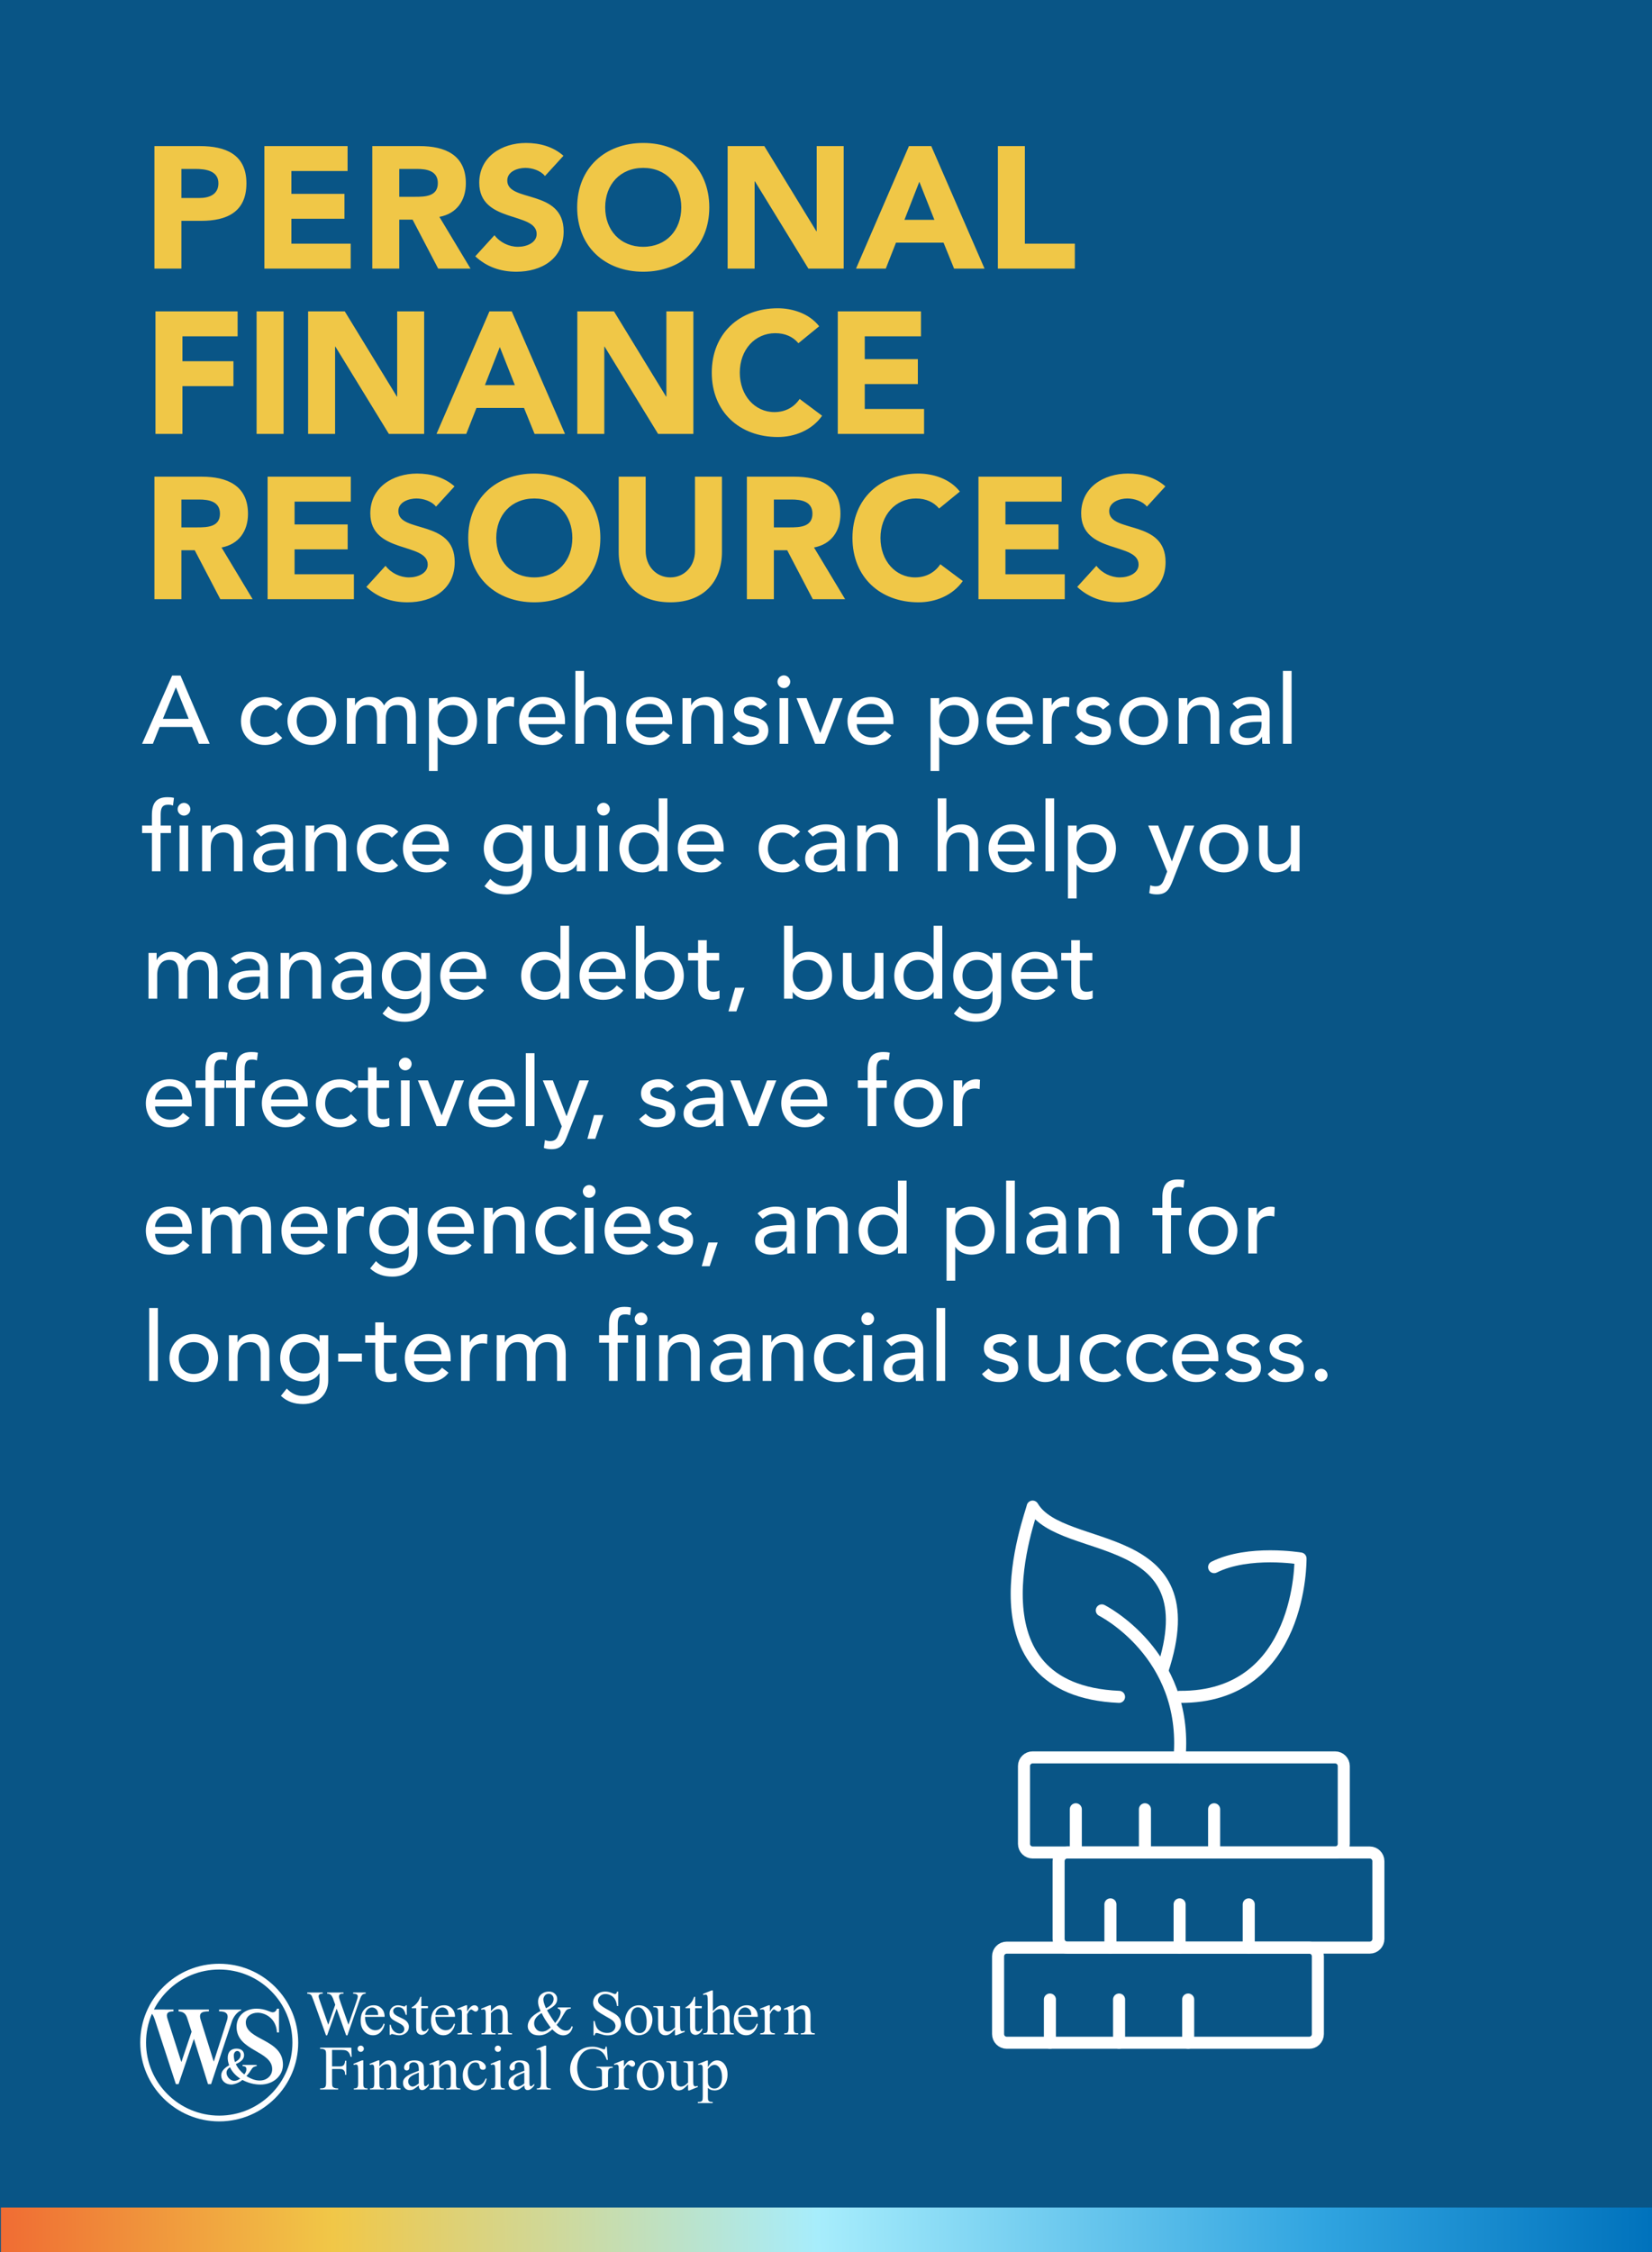
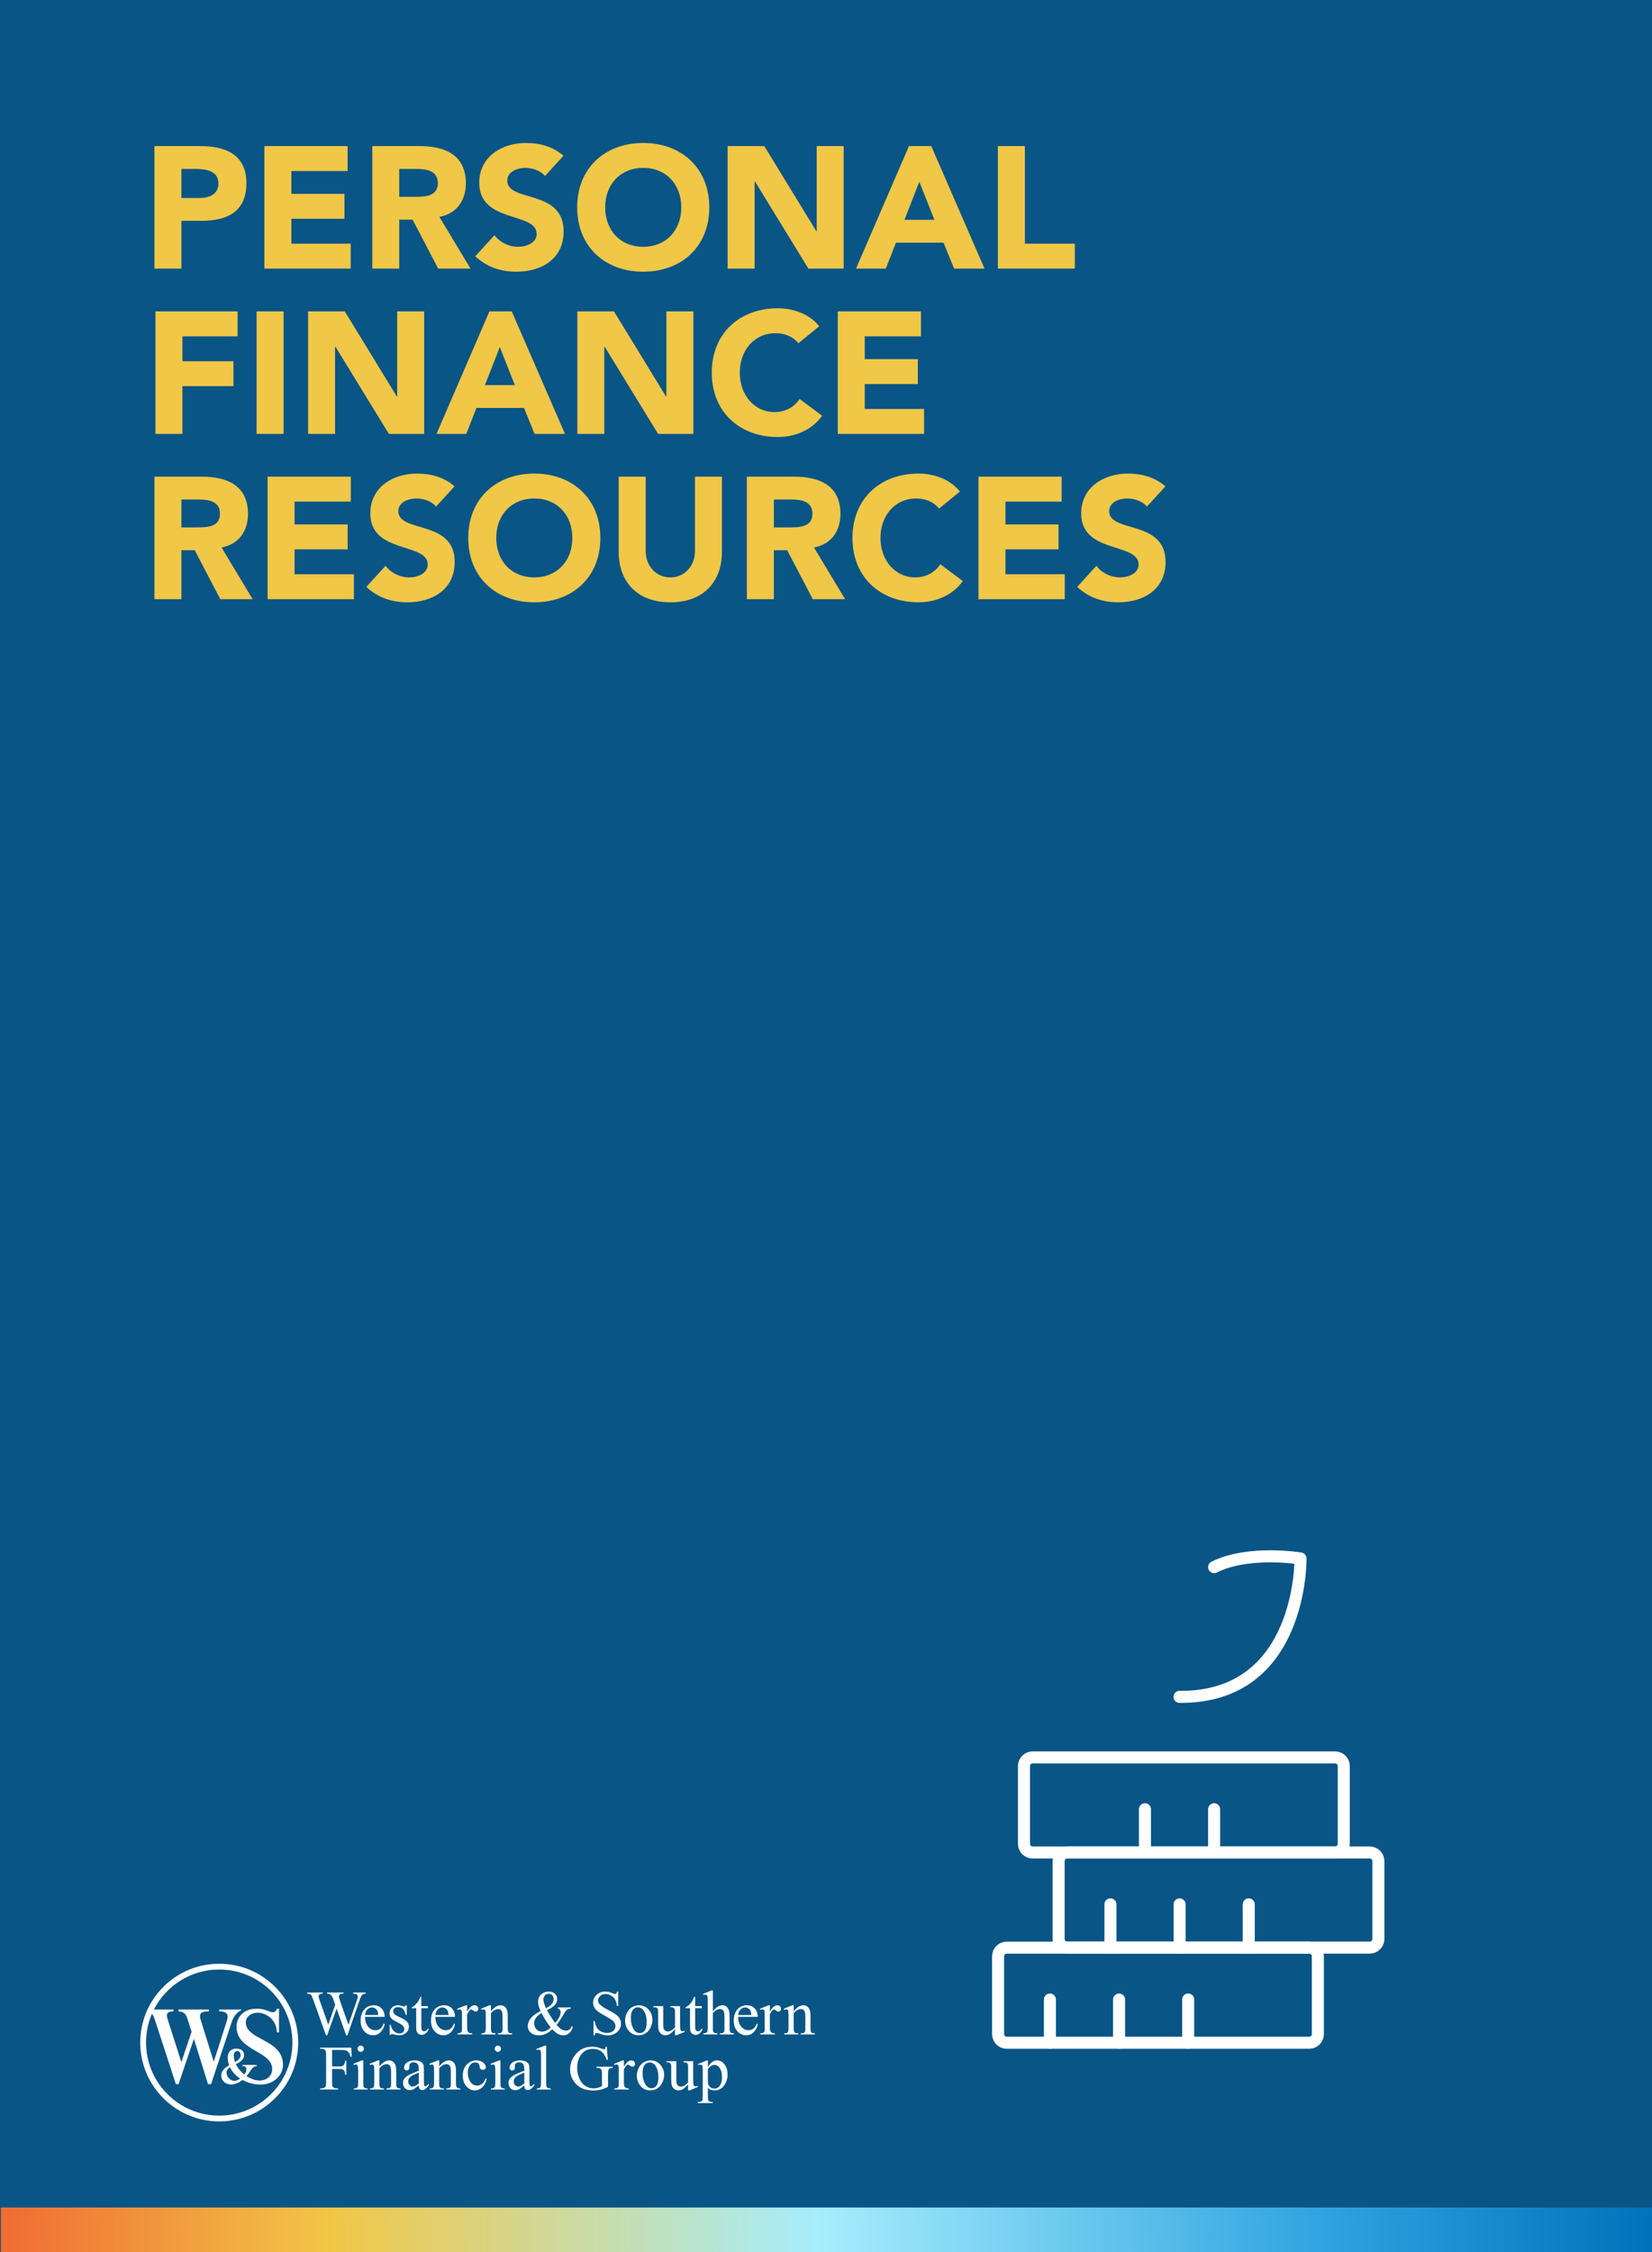
<svg xmlns="http://www.w3.org/2000/svg" width="1920" height="2616" viewBox="0 0 1920 2616" fill="none">
  <rect x="0" y="0" width="1920" height="2616" fill="#333333" stroke="none" />
  <g clip-path="url(#clip0_1150_565)">
    <rect width="1920" height="2616" fill="#095586" />
    <path d="M179.472 312V169.692H232.335C261.882 169.692 286.404 179.139 286.404 212.907C286.404 246.273 263.691 256.524 233.742 256.524H210.828V312H179.472ZM210.828 196.224V229.992H231.732C242.787 229.992 253.842 226.173 253.842 212.907C253.842 198.234 238.968 196.224 226.908 196.224H210.828ZM307.284 312V169.692H403.965V198.636H338.64V225.168H400.347V254.112H338.64V283.056H407.583V312H307.284ZM432.685 312V169.692H487.759C516.904 169.692 541.426 179.742 541.426 212.907C541.426 232.806 530.773 248.283 510.673 251.901L546.853 312H509.266L479.518 255.117H464.041V312H432.685ZM464.041 196.224V228.585H482.533C493.99 228.585 508.864 228.183 508.864 212.706C508.864 198.435 496 196.224 484.543 196.224H464.041ZM654.878 180.948L633.371 204.465C628.346 198.033 618.296 195.018 610.658 195.018C601.814 195.018 589.553 199.038 589.553 209.691C589.553 235.62 655.079 218.937 655.079 268.785C655.079 300.543 629.552 315.618 600.206 315.618C581.915 315.618 565.835 310.191 552.368 297.729L574.679 273.207C581.111 281.649 591.563 286.674 602.015 286.674C612.266 286.674 623.723 281.85 623.723 271.8C623.723 245.67 556.991 259.74 556.991 212.304C556.991 181.953 583.322 166.074 611.261 166.074C627.341 166.074 642.818 170.295 654.878 180.948ZM670.801 240.846C670.801 195.219 703.162 166.074 747.583 166.074C792.004 166.074 824.365 195.219 824.365 240.846C824.365 286.473 792.004 315.618 747.583 315.618C703.162 315.618 670.801 286.473 670.801 240.846ZM703.363 240.846C703.363 267.378 720.85 286.674 747.583 286.674C774.316 286.674 791.803 267.378 791.803 240.846C791.803 214.314 774.316 195.018 747.583 195.018C720.85 195.018 703.363 214.314 703.363 240.846ZM845.677 312V169.692H888.289L948.79 268.584H949.192V169.692H980.548V312H939.544L877.435 210.696H877.033V312H845.677ZM994.905 312L1056.41 169.692H1082.34L1144.25 312H1108.87L1096.61 281.85H1041.34L1029.48 312H994.905ZM1085.96 255.318L1068.47 211.098L1051.19 255.318H1085.96ZM1159.77 312V169.692H1191.12V283.056H1249.21V312H1159.77ZM180.678 504V361.692H276.153V390.636H212.034V419.58H271.329V448.524H212.034V504H180.678ZM298.217 504V361.692H329.573V504H298.217ZM358.095 504V361.692H400.707L461.208 460.584H461.61V361.692H492.966V504H451.962L389.853 402.696H389.451V504H358.095ZM507.323 504L568.829 361.692H594.758L656.666 504H621.29L609.029 473.85H553.754L541.895 504H507.323ZM598.376 447.318L580.889 403.098L563.603 447.318H598.376ZM670.98 504V361.692H713.592L774.093 460.584H774.495V361.692H805.851V504H764.847L702.738 402.696H702.336V504H670.98ZM952.064 378.978L927.944 398.676C921.713 391.239 912.668 387.018 901.01 387.018C877.292 387.018 859.805 406.314 859.805 432.846C859.805 459.378 877.292 478.674 900.005 478.674C912.668 478.674 922.919 473.046 929.351 463.398L955.481 482.895C943.622 499.779 923.522 507.618 904.025 507.618C859.604 507.618 827.243 478.473 827.243 432.846C827.243 387.219 859.604 358.074 904.025 358.074C919.904 358.074 940.004 363.501 952.064 378.978ZM973.686 504V361.692H1070.37V390.636H1005.04V417.168H1066.75V446.112H1005.04V475.056H1073.98V504H973.686ZM179.472 696V553.692H234.546C263.691 553.692 288.213 563.742 288.213 596.907C288.213 616.806 277.56 632.283 257.46 635.901L293.64 696H256.053L226.305 639.117H210.828V696H179.472ZM210.828 580.224V612.585H229.32C240.777 612.585 255.651 612.183 255.651 596.706C255.651 582.435 242.787 580.224 231.33 580.224H210.828ZM311.014 696V553.692H407.695V582.636H342.37V609.168H404.077V638.112H342.37V667.056H411.313V696H311.014ZM528.271 564.948L506.764 588.465C501.739 582.033 491.689 579.018 484.051 579.018C475.207 579.018 462.946 583.038 462.946 593.691C462.946 619.62 528.472 602.937 528.472 652.785C528.472 684.543 502.945 699.618 473.599 699.618C455.308 699.618 439.228 694.191 425.761 681.729L448.072 657.207C454.504 665.649 464.956 670.674 475.408 670.674C485.659 670.674 497.116 665.85 497.116 655.8C497.116 629.67 430.384 643.74 430.384 596.304C430.384 565.953 456.715 550.074 484.654 550.074C500.734 550.074 516.211 554.295 528.271 564.948ZM544.194 624.846C544.194 579.219 576.555 550.074 620.976 550.074C665.397 550.074 697.758 579.219 697.758 624.846C697.758 670.473 665.397 699.618 620.976 699.618C576.555 699.618 544.194 670.473 544.194 624.846ZM576.756 624.846C576.756 651.378 594.243 670.674 620.976 670.674C647.709 670.674 665.196 651.378 665.196 624.846C665.196 598.314 647.709 579.018 620.976 579.018C594.243 579.018 576.756 598.314 576.756 624.846ZM839.068 553.692V641.127C839.068 674.694 818.566 699.618 779.17 699.618C739.573 699.618 719.071 674.694 719.071 641.127V553.692H750.427V639.921C750.427 657.408 762.487 670.674 779.17 670.674C795.652 670.674 807.712 657.408 807.712 639.921V553.692H839.068ZM868.054 696V553.692H923.128C952.273 553.692 976.795 563.742 976.795 596.907C976.795 616.806 966.142 632.283 946.042 635.901L982.222 696H944.635L914.887 639.117H899.41V696H868.054ZM899.41 580.224V612.585H917.902C929.359 612.585 944.233 612.183 944.233 596.706C944.233 582.435 931.369 580.224 919.912 580.224H899.41ZM1115.57 570.978L1091.45 590.676C1085.22 583.239 1076.18 579.018 1064.52 579.018C1040.8 579.018 1023.31 598.314 1023.31 624.846C1023.31 651.378 1040.8 670.674 1063.51 670.674C1076.18 670.674 1086.43 665.046 1092.86 655.398L1118.99 674.895C1107.13 691.779 1087.03 699.618 1067.53 699.618C1023.11 699.618 990.752 670.473 990.752 624.846C990.752 579.219 1023.11 550.074 1067.53 550.074C1083.41 550.074 1103.51 555.501 1115.57 570.978ZM1137.19 696V553.692H1233.88V582.636H1168.55V609.168H1230.26V638.112H1168.55V667.056H1237.49V696H1137.19ZM1354.45 564.948L1332.95 588.465C1327.92 582.033 1317.87 579.018 1310.23 579.018C1301.39 579.018 1289.13 583.038 1289.13 593.691C1289.13 619.62 1354.65 602.937 1354.65 652.785C1354.65 684.543 1329.13 699.618 1299.78 699.618C1281.49 699.618 1265.41 694.191 1251.94 681.729L1274.25 657.207C1280.69 665.649 1291.14 670.674 1301.59 670.674C1311.84 670.674 1323.3 665.85 1323.3 655.8C1323.3 629.67 1256.57 643.74 1256.57 596.304C1256.57 565.953 1282.9 550.074 1310.84 550.074C1326.92 550.074 1342.39 554.295 1354.45 564.948Z" fill="#F0C747" />
-     <path d="M165.112 864L200.056 784.704H209.8L243.736 864H231.192L223.24 844.4H185.496L177.656 864H165.112ZM189.304 834.992H219.32L204.536 798.592H204.312L189.304 834.992ZM328.231 818.08L320.615 825.024C316.919 821.104 312.999 819.088 307.399 819.088C296.423 819.088 290.823 827.936 290.823 837.904C290.823 847.872 297.543 855.936 307.959 855.936C313.559 855.936 317.479 853.92 320.839 850L328.007 857.168C322.743 862.992 315.575 865.344 307.847 865.344C291.495 865.344 280.071 854.032 280.071 837.68C280.071 821.328 291.271 809.68 307.847 809.68C315.575 809.68 322.967 812.368 328.231 818.08ZM344.855 837.456C344.855 848.208 351.575 855.936 362.327 855.936C373.079 855.936 379.799 848.208 379.799 837.456C379.799 826.704 373.079 818.976 362.327 818.976C351.575 818.976 344.855 826.704 344.855 837.456ZM334.103 837.456C334.103 822 346.535 809.568 362.327 809.568C378.119 809.568 390.551 822 390.551 837.456C390.551 852.912 378.119 865.344 362.327 865.344C346.535 865.344 334.103 852.912 334.103 837.456ZM403.179 864V810.912H412.587V819.2H412.811C413.819 816.064 420.315 809.568 429.835 809.568C437.675 809.568 443.051 812.928 446.411 819.424C449.883 812.928 456.827 809.568 463.211 809.568C479.563 809.568 483.371 821.216 483.371 833.088V864H473.291V834.432C473.291 826.368 471.611 818.976 461.867 818.976C452.122 818.976 448.315 825.584 448.315 834.992V864H438.235V836.224C438.235 826.144 436.779 818.976 427.035 818.976C419.755 818.976 413.259 824.464 413.259 836.448V864H403.179ZM498.554 895.584V810.912H508.634V818.528H508.858C512.778 812.816 520.17 809.568 527.338 809.568C543.802 809.568 554.33 821.776 554.33 837.456C554.33 853.36 543.69 865.344 527.338 865.344C519.721 865.344 512.442 861.872 508.858 856.384H508.634V895.584H498.554ZM526.106 818.976C515.354 818.976 508.634 826.704 508.634 837.456C508.634 848.208 515.354 855.936 526.106 855.936C536.858 855.936 543.578 848.208 543.578 837.456C543.578 826.704 536.858 818.976 526.106 818.976ZM567.022 864V810.912H577.102V819.088H577.326C579.902 813.488 586.622 809.568 593.23 809.568C594.798 809.568 596.366 809.792 597.71 810.24L597.262 821.104C595.582 820.656 593.902 820.32 592.334 820.32C582.478 820.32 577.102 825.696 577.102 837.344V864H567.022ZM656.683 841.152H614.123C614.123 850.448 622.747 856.608 632.043 856.608C638.203 856.608 642.683 853.472 646.603 848.656L654.219 854.48C648.619 861.76 640.891 865.344 630.699 865.344C613.899 865.344 603.371 853.248 603.371 837.456C603.371 821.552 614.907 809.568 630.811 809.568C649.515 809.568 656.683 823.904 656.683 837.568V841.152ZM614.123 833.088H645.931C645.707 824.24 640.779 817.632 630.587 817.632C620.619 817.632 614.123 826.032 614.123 833.088ZM668.741 864V779.328H678.821V819.088H679.045C681.621 813.488 688.341 809.568 696.517 809.568C706.821 809.568 715.781 815.728 715.781 829.84V864H705.701V832.64C705.701 822.672 699.989 818.976 693.605 818.976C685.205 818.976 678.821 824.352 678.821 836.672V864H668.741ZM781.151 841.152H738.591C738.591 850.448 747.215 856.608 756.511 856.608C762.671 856.608 767.151 853.472 771.071 848.656L778.687 854.48C773.087 861.76 765.359 865.344 755.167 865.344C738.367 865.344 727.839 853.248 727.839 837.456C727.839 821.552 739.375 809.568 755.279 809.568C773.983 809.568 781.151 823.904 781.151 837.568V841.152ZM738.591 833.088H770.399C770.175 824.24 765.247 817.632 755.055 817.632C745.087 817.632 738.591 826.032 738.591 833.088ZM793.21 864V810.912H803.29V819.088H803.514C806.09 813.488 812.81 809.568 820.986 809.568C831.29 809.568 840.25 815.728 840.25 829.84V864H830.17V832.64C830.17 822.672 824.458 818.976 818.074 818.976C809.674 818.976 803.29 824.352 803.29 836.672V864H793.21ZM891.508 818.304L883.668 824.24C881.316 821.328 877.844 818.976 872.804 818.976C868.1 818.976 863.956 821.104 863.956 824.912C863.956 831.296 873.028 832.192 877.508 833.2C886.244 835.328 892.964 838.688 892.964 848.656C892.964 860.64 881.988 865.344 871.46 865.344C862.724 865.344 856.228 863.104 850.964 855.936L858.58 849.664C861.828 852.912 865.636 855.936 871.46 855.936C876.612 855.936 882.212 853.808 882.212 849.216C882.212 843.168 873.812 842.048 869.444 841.04C860.82 838.912 853.204 836.112 853.204 825.92C853.204 814.832 863.396 809.568 873.364 809.568C880.42 809.568 887.7 812.032 891.508 818.304ZM905.994 864V810.912H916.074V864H905.994ZM903.642 791.872C903.642 787.84 907.002 784.48 911.034 784.48C915.066 784.48 918.426 787.84 918.426 791.872C918.426 795.904 915.066 799.264 911.034 799.264C907.002 799.264 903.642 795.904 903.642 791.872ZM947.348 864L925.732 810.912H937.38L953.284 851.568L968.516 810.912H979.268L958.436 864H947.348ZM1038.29 841.152H995.732C995.732 850.448 1004.36 856.608 1013.65 856.608C1019.81 856.608 1024.29 853.472 1028.21 848.656L1035.83 854.48C1030.23 861.76 1022.5 865.344 1012.31 865.344C995.508 865.344 984.98 853.248 984.98 837.456C984.98 821.552 996.516 809.568 1012.42 809.568C1031.12 809.568 1038.29 823.904 1038.29 837.568V841.152ZM995.732 833.088H1027.54C1027.32 824.24 1022.39 817.632 1012.2 817.632C1002.23 817.632 995.732 826.032 995.732 833.088ZM1081.52 895.584V810.912H1091.6V818.528H1091.83C1095.75 812.816 1103.14 809.568 1110.31 809.568C1126.77 809.568 1137.3 821.776 1137.3 837.456C1137.3 853.36 1126.66 865.344 1110.31 865.344C1102.69 865.344 1095.41 861.872 1091.83 856.384H1091.6V895.584H1081.52ZM1109.07 818.976C1098.32 818.976 1091.6 826.704 1091.6 837.456C1091.6 848.208 1098.32 855.936 1109.07 855.936C1119.83 855.936 1126.55 848.208 1126.55 837.456C1126.55 826.704 1119.83 818.976 1109.07 818.976ZM1200.17 841.152H1157.61C1157.61 850.448 1166.23 856.608 1175.53 856.608C1181.69 856.608 1186.17 853.472 1190.09 848.656L1197.7 854.48C1192.1 861.76 1184.38 865.344 1174.18 865.344C1157.38 865.344 1146.86 853.248 1146.86 837.456C1146.86 821.552 1158.39 809.568 1174.3 809.568C1193 809.568 1200.17 823.904 1200.17 837.568V841.152ZM1157.61 833.088H1189.42C1189.19 824.24 1184.26 817.632 1174.07 817.632C1164.1 817.632 1157.61 826.032 1157.61 833.088ZM1212.23 864V810.912H1222.31V819.088H1222.53C1225.11 813.488 1231.83 809.568 1238.43 809.568C1240 809.568 1241.57 809.792 1242.91 810.24L1242.47 821.104C1240.79 820.656 1239.11 820.32 1237.54 820.32C1227.68 820.32 1222.31 825.696 1222.31 837.344V864H1212.23ZM1289.74 818.304L1281.9 824.24C1279.55 821.328 1276.08 818.976 1271.04 818.976C1266.33 818.976 1262.19 821.104 1262.19 824.912C1262.19 831.296 1271.26 832.192 1275.74 833.2C1284.48 835.328 1291.2 838.688 1291.2 848.656C1291.2 860.64 1280.22 865.344 1269.69 865.344C1260.96 865.344 1254.46 863.104 1249.2 855.936L1256.81 849.664C1260.06 852.912 1263.87 855.936 1269.69 855.936C1274.85 855.936 1280.45 853.808 1280.45 849.216C1280.45 843.168 1272.05 842.048 1267.68 841.04C1259.05 838.912 1251.44 836.112 1251.44 825.92C1251.44 814.832 1261.63 809.568 1271.6 809.568C1278.65 809.568 1285.93 812.032 1289.74 818.304ZM1311.62 837.456C1311.62 848.208 1318.34 855.936 1329.09 855.936C1339.84 855.936 1346.56 848.208 1346.56 837.456C1346.56 826.704 1339.84 818.976 1329.09 818.976C1318.34 818.976 1311.62 826.704 1311.62 837.456ZM1300.87 837.456C1300.87 822 1313.3 809.568 1329.09 809.568C1344.88 809.568 1357.32 822 1357.32 837.456C1357.32 852.912 1344.88 865.344 1329.09 865.344C1313.3 865.344 1300.87 852.912 1300.87 837.456ZM1369.94 864V810.912H1380.02V819.088H1380.25C1382.82 813.488 1389.54 809.568 1397.72 809.568C1408.02 809.568 1416.98 815.728 1416.98 829.84V864H1406.9V832.64C1406.9 822.672 1401.19 818.976 1394.81 818.976C1386.41 818.976 1380.02 824.352 1380.02 836.672V864H1369.94ZM1438.45 823.68L1432.4 817.408C1438 812.144 1446.07 809.568 1453.46 809.568C1469.14 809.568 1475.63 818.08 1475.63 827.264V854.368C1475.63 858.064 1475.75 861.2 1476.08 864H1467.12C1466.9 861.312 1466.79 858.624 1466.79 855.936H1466.56C1462.08 862.768 1456.03 865.344 1447.97 865.344C1438.11 865.344 1429.6 859.744 1429.6 849.44C1429.6 835.776 1442.71 831.072 1458.83 831.072H1466.23V828.832C1466.23 823.344 1462.19 817.632 1453.57 817.632C1445.84 817.632 1442.15 820.88 1438.45 823.68ZM1466.23 838.464H1460.85C1451.33 838.464 1439.68 840.144 1439.68 848.656C1439.68 854.704 1444.16 857.28 1451.11 857.28C1462.31 857.28 1466.23 848.992 1466.23 841.824V838.464ZM1491.04 864V779.328H1501.12V864H1491.04ZM208.68 1012V958.912H218.76V1012H208.68ZM206.44 939.984C206.44 935.952 209.8 932.592 213.832 932.592C217.864 932.592 221.224 935.952 221.224 939.984C221.224 944.016 217.864 947.376 213.832 947.376C209.8 947.376 206.44 944.016 206.44 939.984ZM176.536 1012V967.648H165.112V958.912H176.536V947.04C176.536 932.928 181.464 925.984 194.68 925.984C196.92 925.984 199.384 926.096 202.184 926.768L201.064 935.728C199.16 934.944 197.368 934.72 195.352 934.72C187.96 934.72 186.728 939.312 186.728 946.704V958.912H198.712V967.648H186.616V1012H176.536ZM234.85 1012V958.912H244.93V967.088H245.154C247.73 961.488 254.45 957.568 262.626 957.568C272.93 957.568 281.89 963.728 281.89 977.84V1012H271.81V980.64C271.81 970.672 266.098 966.976 259.714 966.976C251.314 966.976 244.93 972.352 244.93 984.672V1012H234.85ZM303.357 971.68L297.309 965.408C302.909 960.144 310.973 957.568 318.365 957.568C334.045 957.568 340.541 966.08 340.541 975.264V1002.37C340.541 1006.06 340.653 1009.2 340.989 1012H332.029C331.805 1009.31 331.693 1006.62 331.693 1003.94H331.469C326.989 1010.77 320.941 1013.34 312.877 1013.34C303.021 1013.34 294.509 1007.74 294.509 997.44C294.509 983.776 307.613 979.072 323.741 979.072H331.133V976.832C331.133 971.344 327.101 965.632 318.477 965.632C310.749 965.632 307.053 968.88 303.357 971.68ZM331.133 986.464H325.757C316.237 986.464 304.589 988.144 304.589 996.656C304.589 1002.7 309.069 1005.28 316.013 1005.28C327.213 1005.28 331.133 996.992 331.133 989.824V986.464ZM355.163 1012V958.912H365.243V967.088H365.467C368.043 961.488 374.763 957.568 382.939 957.568C393.243 957.568 402.203 963.728 402.203 977.84V1012H392.123V980.64C392.123 970.672 386.411 966.976 380.027 966.976C371.627 966.976 365.243 972.352 365.243 984.672V1012H355.163ZM462.981 966.08L455.365 973.024C451.669 969.104 447.749 967.088 442.149 967.088C431.173 967.088 425.573 975.936 425.573 985.904C425.573 995.872 432.293 1003.94 442.709 1003.94C448.309 1003.94 452.229 1001.92 455.589 998L462.757 1005.17C457.493 1010.99 450.325 1013.34 442.597 1013.34C426.245 1013.34 414.821 1002.03 414.821 985.68C414.821 969.328 426.021 957.68 442.597 957.68C450.325 957.68 457.717 960.368 462.981 966.08ZM521.605 989.152H479.045C479.045 998.448 487.669 1004.61 496.965 1004.61C503.125 1004.61 507.605 1001.47 511.525 996.656L519.141 1002.48C513.541 1009.76 505.813 1013.34 495.621 1013.34C478.821 1013.34 468.293 1001.25 468.293 985.456C468.293 969.552 479.829 957.568 495.733 957.568C514.437 957.568 521.605 971.904 521.605 985.568V989.152ZM479.045 981.088H510.853C510.629 972.24 505.701 965.632 495.509 965.632C485.541 965.632 479.045 974.032 479.045 981.088ZM618.035 958.912V1011.55C618.035 1027.57 606.387 1038.88 589.027 1038.88C578.947 1038.88 570.547 1036.3 563.043 1029.36L569.875 1020.85C575.139 1026.45 581.075 1029.47 588.803 1029.47C603.811 1029.47 607.955 1020.06 607.955 1011.1V1003.26H607.619C603.811 1009.65 596.531 1012.67 589.251 1012.67C573.683 1012.67 562.147 1000.91 562.259 985.456C562.259 969.776 572.787 957.568 589.251 957.568C596.419 957.568 603.811 960.816 607.731 966.528H607.955V958.912H618.035ZM590.483 966.976C579.731 966.976 573.011 974.704 573.011 985.456C573.011 996.208 579.731 1003.26 590.483 1003.26C601.235 1003.26 607.955 996.208 607.955 985.456C607.955 974.704 601.235 966.976 590.483 966.976ZM680.344 958.912V1012H670.264V1003.82H670.04C667.464 1009.42 660.744 1013.34 652.568 1013.34C642.264 1013.34 633.304 1007.18 633.304 993.072V958.912H643.384V990.272C643.384 1000.24 649.096 1003.94 655.48 1003.94C663.88 1003.94 670.264 998.56 670.264 986.24V958.912H680.344ZM696.322 1012V958.912H706.402V1012H696.322ZM693.97 939.872C693.97 935.84 697.33 932.48 701.362 932.48C705.394 932.48 708.754 935.84 708.754 939.872C708.754 943.904 705.394 947.264 701.362 947.264C697.33 947.264 693.97 943.904 693.97 939.872ZM775.644 927.328V1012H765.564V1004.38H765.34C761.42 1010.1 754.028 1013.34 746.86 1013.34C730.396 1013.34 719.868 1001.14 719.868 985.456C719.868 969.552 730.508 957.568 746.86 957.568C754.476 957.568 761.756 961.04 765.34 966.528H765.564V927.328H775.644ZM748.092 1003.94C758.844 1003.94 765.564 996.208 765.564 985.456C765.564 974.704 758.844 966.976 748.092 966.976C737.34 966.976 730.62 974.704 730.62 985.456C730.62 996.208 737.34 1003.94 748.092 1003.94ZM841.089 989.152H798.529C798.529 998.448 807.153 1004.61 816.449 1004.61C822.609 1004.61 827.089 1001.47 831.009 996.656L838.625 1002.48C833.025 1009.76 825.297 1013.34 815.105 1013.34C798.305 1013.34 787.777 1001.25 787.777 985.456C787.777 969.552 799.313 957.568 815.217 957.568C833.921 957.568 841.089 971.904 841.089 985.568V989.152ZM798.529 981.088H830.337C830.113 972.24 825.185 965.632 814.993 965.632C805.025 965.632 798.529 974.032 798.529 981.088ZM929.903 966.08L922.287 973.024C918.591 969.104 914.671 967.088 909.071 967.088C898.095 967.088 892.495 975.936 892.495 985.904C892.495 995.872 899.215 1003.94 909.631 1003.94C915.231 1003.94 919.151 1001.92 922.511 998L929.679 1005.17C924.415 1010.99 917.247 1013.34 909.519 1013.34C893.167 1013.34 881.743 1002.03 881.743 985.68C881.743 969.328 892.943 957.68 909.519 957.68C917.247 957.68 924.639 960.368 929.903 966.08ZM944.622 971.68L938.574 965.408C944.174 960.144 952.238 957.568 959.63 957.568C975.31 957.568 981.806 966.08 981.806 975.264V1002.37C981.806 1006.06 981.918 1009.2 982.254 1012H973.294C973.07 1009.31 972.958 1006.62 972.958 1003.94H972.734C968.254 1010.77 962.206 1013.34 954.142 1013.34C944.286 1013.34 935.774 1007.74 935.774 997.44C935.774 983.776 948.878 979.072 965.006 979.072H972.398V976.832C972.398 971.344 968.366 965.632 959.742 965.632C952.014 965.632 948.318 968.88 944.622 971.68ZM972.398 986.464H967.022C957.502 986.464 945.854 988.144 945.854 996.656C945.854 1002.7 950.334 1005.28 957.278 1005.28C968.478 1005.28 972.398 996.992 972.398 989.824V986.464ZM996.429 1012V958.912H1006.51V967.088H1006.73C1009.31 961.488 1016.03 957.568 1024.2 957.568C1034.51 957.568 1043.47 963.728 1043.47 977.84V1012H1033.39V980.64C1033.39 970.672 1027.68 966.976 1021.29 966.976C1012.89 966.976 1006.51 972.352 1006.51 984.672V1012H996.429ZM1089.83 1012V927.328H1099.91V967.088H1100.14C1102.71 961.488 1109.43 957.568 1117.61 957.568C1127.91 957.568 1136.87 963.728 1136.87 977.84V1012H1126.79V980.64C1126.79 970.672 1121.08 966.976 1114.7 966.976C1106.3 966.976 1099.91 972.352 1099.91 984.672V1012H1089.83ZM1202.25 989.152H1159.69C1159.69 998.448 1168.31 1004.61 1177.61 1004.61C1183.77 1004.61 1188.25 1001.47 1192.17 996.656L1199.78 1002.48C1194.18 1009.76 1186.45 1013.34 1176.26 1013.34C1159.46 1013.34 1148.93 1001.25 1148.93 985.456C1148.93 969.552 1160.47 957.568 1176.37 957.568C1195.08 957.568 1202.25 971.904 1202.25 985.568V989.152ZM1159.69 981.088H1191.49C1191.27 972.24 1186.34 965.632 1176.15 965.632C1166.18 965.632 1159.69 974.032 1159.69 981.088ZM1215.09 1012V927.328H1225.17V1012H1215.09ZM1241.21 1043.58V958.912H1251.29V966.528H1251.51C1255.43 960.816 1262.83 957.568 1269.99 957.568C1286.46 957.568 1296.99 969.776 1296.99 985.456C1296.99 1001.36 1286.35 1013.34 1269.99 1013.34C1262.38 1013.34 1255.1 1009.87 1251.51 1004.38H1251.29V1043.58H1241.21ZM1268.76 966.976C1258.01 966.976 1251.29 974.704 1251.29 985.456C1251.29 996.208 1258.01 1003.94 1268.76 1003.94C1279.51 1003.94 1286.23 996.208 1286.23 985.456C1286.23 974.704 1279.51 966.976 1268.76 966.976ZM1356.53 1012.34L1334.47 958.912H1346.11L1361.91 1000.35H1362.13L1377.14 958.912H1388L1362.8 1023.42C1359.22 1032.61 1355.75 1038.88 1344.66 1038.88C1341.63 1038.88 1338.5 1038.54 1335.7 1037.42L1336.93 1028.24C1338.83 1029.02 1340.96 1029.47 1342.98 1029.47C1349.36 1029.47 1351.27 1026 1353.28 1020.74L1356.53 1012.34ZM1405.03 985.456C1405.03 996.208 1411.75 1003.94 1422.5 1003.94C1433.25 1003.94 1439.97 996.208 1439.97 985.456C1439.97 974.704 1433.25 966.976 1422.5 966.976C1411.75 966.976 1405.03 974.704 1405.03 985.456ZM1394.27 985.456C1394.27 970 1406.71 957.568 1422.5 957.568C1438.29 957.568 1450.72 970 1450.72 985.456C1450.72 1000.91 1438.29 1013.34 1422.5 1013.34C1406.71 1013.34 1394.27 1000.91 1394.27 985.456ZM1510.39 958.912V1012H1500.31V1003.82H1500.09C1497.51 1009.42 1490.79 1013.34 1482.61 1013.34C1472.31 1013.34 1463.35 1007.18 1463.35 993.072V958.912H1473.43V990.272C1473.43 1000.24 1479.14 1003.94 1485.53 1003.94C1493.93 1003.94 1500.31 998.56 1500.31 986.24V958.912H1510.39ZM172.616 1160V1106.91H182.024V1115.2H182.248C183.256 1112.06 189.752 1105.57 199.272 1105.57C207.112 1105.57 212.488 1108.93 215.848 1115.42C219.32 1108.93 226.264 1105.57 232.648 1105.57C249 1105.57 252.808 1117.22 252.808 1129.09V1160H242.728V1130.43C242.728 1122.37 241.048 1114.98 231.304 1114.98C221.56 1114.98 217.752 1121.58 217.752 1130.99V1160H207.672V1132.22C207.672 1122.14 206.216 1114.98 196.472 1114.98C189.192 1114.98 182.696 1120.46 182.696 1132.45V1160H172.616ZM274.263 1119.68L268.215 1113.41C273.815 1108.14 281.879 1105.57 289.271 1105.57C304.951 1105.57 311.447 1114.08 311.447 1123.26V1150.37C311.447 1154.06 311.559 1157.2 311.895 1160H302.935C302.711 1157.31 302.599 1154.62 302.599 1151.94H302.375C297.895 1158.77 291.847 1161.34 283.783 1161.34C273.927 1161.34 265.415 1155.74 265.415 1145.44C265.415 1131.78 278.519 1127.07 294.647 1127.07H302.039V1124.83C302.039 1119.34 298.007 1113.63 289.383 1113.63C281.655 1113.63 277.959 1116.88 274.263 1119.68ZM302.039 1134.46H296.663C287.143 1134.46 275.495 1136.14 275.495 1144.66C275.495 1150.7 279.975 1153.28 286.919 1153.28C298.119 1153.28 302.039 1144.99 302.039 1137.82V1134.46ZM326.069 1160V1106.91H336.149V1115.09H336.373C338.949 1109.49 345.669 1105.57 353.845 1105.57C364.149 1105.57 373.109 1111.73 373.109 1125.84V1160H363.029V1128.64C363.029 1118.67 357.317 1114.98 350.933 1114.98C342.533 1114.98 336.149 1120.35 336.149 1132.67V1160H326.069ZM394.576 1119.68L388.528 1113.41C394.128 1108.14 402.192 1105.57 409.584 1105.57C425.264 1105.57 431.76 1114.08 431.76 1123.26V1150.37C431.76 1154.06 431.872 1157.2 432.208 1160H423.248C423.024 1157.31 422.912 1154.62 422.912 1151.94H422.688C418.208 1158.77 412.16 1161.34 404.096 1161.34C394.24 1161.34 385.728 1155.74 385.728 1145.44C385.728 1131.78 398.832 1127.07 414.96 1127.07H422.352V1124.83C422.352 1119.34 418.32 1113.63 409.696 1113.63C401.968 1113.63 398.272 1116.88 394.576 1119.68ZM422.352 1134.46H416.976C407.456 1134.46 395.808 1136.14 395.808 1144.66C395.808 1150.7 400.288 1153.28 407.232 1153.28C418.432 1153.28 422.352 1144.99 422.352 1137.82V1134.46ZM499.582 1106.91V1159.55C499.582 1175.57 487.934 1186.88 470.574 1186.88C460.494 1186.88 452.094 1184.3 444.59 1177.36L451.422 1168.85C456.686 1174.45 462.622 1177.47 470.35 1177.47C485.358 1177.47 489.502 1168.06 489.502 1159.1V1151.26H489.166C485.358 1157.65 478.078 1160.67 470.798 1160.67C455.23 1160.67 443.694 1148.91 443.806 1133.46C443.806 1117.78 454.334 1105.57 470.798 1105.57C477.966 1105.57 485.358 1108.82 489.278 1114.53H489.502V1106.91H499.582ZM472.03 1114.98C461.278 1114.98 454.558 1122.7 454.558 1133.46C454.558 1144.21 461.278 1151.26 472.03 1151.26C482.782 1151.26 489.502 1144.21 489.502 1133.46C489.502 1122.7 482.782 1114.98 472.03 1114.98ZM565.026 1137.15H522.466C522.466 1146.45 531.09 1152.61 540.386 1152.61C546.546 1152.61 551.026 1149.47 554.946 1144.66L562.562 1150.48C556.962 1157.76 549.234 1161.34 539.042 1161.34C522.242 1161.34 511.714 1149.25 511.714 1133.46C511.714 1117.55 523.25 1105.57 539.154 1105.57C557.858 1105.57 565.026 1119.9 565.026 1133.57V1137.15ZM522.466 1129.09H554.274C554.05 1120.24 549.122 1113.63 538.93 1113.63C528.962 1113.63 522.466 1122.03 522.466 1129.09ZM661.457 1075.33V1160H651.377V1152.38H651.153C647.233 1158.1 639.841 1161.34 632.673 1161.34C616.209 1161.34 605.681 1149.14 605.681 1133.46C605.681 1117.55 616.321 1105.57 632.673 1105.57C640.289 1105.57 647.569 1109.04 651.153 1114.53H651.377V1075.33H661.457ZM633.905 1151.94C644.657 1151.94 651.377 1144.21 651.377 1133.46C651.377 1122.7 644.657 1114.98 633.905 1114.98C623.153 1114.98 616.433 1122.7 616.433 1133.46C616.433 1144.21 623.153 1151.94 633.905 1151.94ZM726.901 1137.15H684.341C684.341 1146.45 692.965 1152.61 702.261 1152.61C708.421 1152.61 712.901 1149.47 716.821 1144.66L724.437 1150.48C718.837 1157.76 711.109 1161.34 700.917 1161.34C684.117 1161.34 673.589 1149.25 673.589 1133.46C673.589 1117.55 685.125 1105.57 701.029 1105.57C719.733 1105.57 726.901 1119.9 726.901 1133.57V1137.15ZM684.341 1129.09H716.149C715.925 1120.24 710.997 1113.63 700.805 1113.63C690.837 1113.63 684.341 1122.03 684.341 1129.09ZM738.96 1160V1075.33H749.04V1114.53H749.264C752.848 1109.04 760.128 1105.57 767.744 1105.57C784.096 1105.57 794.736 1117.55 794.736 1133.46C794.736 1149.14 784.208 1161.34 767.744 1161.34C760.576 1161.34 753.184 1158.1 749.264 1152.38H749.04V1160H738.96ZM766.512 1151.94C777.264 1151.94 783.984 1144.21 783.984 1133.46C783.984 1122.7 777.264 1114.98 766.512 1114.98C755.76 1114.98 749.04 1122.7 749.04 1133.46C749.04 1144.21 755.76 1151.94 766.512 1151.94ZM835.877 1106.91V1115.65H821.429V1139.73C821.429 1145.66 821.429 1151.94 829.045 1151.94C831.397 1151.94 834.197 1151.6 836.213 1150.37V1159.55C833.861 1160.9 829.157 1161.34 827.141 1161.34C811.573 1161.34 811.349 1151.82 811.349 1143.31V1115.65H799.7V1106.91H811.349V1092.02H821.429V1106.91H835.877ZM865.234 1147.23L855.826 1174.78H846.642L854.37 1147.23H865.234ZM911.225 1160V1075.33H921.305V1114.53H921.529C925.113 1109.04 932.393 1105.57 940.009 1105.57C956.361 1105.57 967.001 1117.55 967.001 1133.46C967.001 1149.14 956.473 1161.34 940.009 1161.34C932.841 1161.34 925.449 1158.1 921.529 1152.38H921.305V1160H911.225ZM938.777 1151.94C949.529 1151.94 956.249 1144.21 956.249 1133.46C956.249 1122.7 949.529 1114.98 938.777 1114.98C928.025 1114.98 921.305 1122.7 921.305 1133.46C921.305 1144.21 928.025 1151.94 938.777 1151.94ZM1026.73 1106.91V1160H1016.65V1151.82H1016.43C1013.85 1157.42 1007.13 1161.34 998.958 1161.34C988.654 1161.34 979.694 1155.18 979.694 1141.07V1106.91H989.774V1138.27C989.774 1148.24 995.486 1151.94 1001.87 1151.94C1010.27 1151.94 1016.65 1146.56 1016.65 1134.24V1106.91H1026.73ZM1095.13 1075.33V1160H1085.05V1152.38H1084.82C1080.9 1158.1 1073.51 1161.34 1066.34 1161.34C1049.88 1161.34 1039.35 1149.14 1039.35 1133.46C1039.35 1117.55 1049.99 1105.57 1066.34 1105.57C1073.96 1105.57 1081.24 1109.04 1084.82 1114.53H1085.05V1075.33H1095.13ZM1067.58 1151.94C1078.33 1151.94 1085.05 1144.21 1085.05 1133.46C1085.05 1122.7 1078.33 1114.98 1067.58 1114.98C1056.82 1114.98 1050.1 1122.7 1050.1 1133.46C1050.1 1144.21 1056.82 1151.94 1067.58 1151.94ZM1163.6 1106.91V1159.55C1163.6 1175.57 1151.95 1186.88 1134.59 1186.88C1124.51 1186.88 1116.11 1184.3 1108.61 1177.36L1115.44 1168.85C1120.7 1174.45 1126.64 1177.47 1134.37 1177.47C1149.37 1177.47 1153.52 1168.06 1153.52 1159.1V1151.26H1153.18C1149.37 1157.65 1142.09 1160.67 1134.81 1160.67C1119.25 1160.67 1107.71 1148.91 1107.82 1133.46C1107.82 1117.78 1118.35 1105.57 1134.81 1105.57C1141.98 1105.57 1149.37 1108.82 1153.29 1114.53H1153.52V1106.91H1163.6ZM1136.05 1114.98C1125.29 1114.98 1118.57 1122.7 1118.57 1133.46C1118.57 1144.21 1125.29 1151.26 1136.05 1151.26C1146.8 1151.26 1153.52 1144.21 1153.52 1133.46C1153.52 1122.7 1146.8 1114.98 1136.05 1114.98ZM1229.04 1137.15H1186.48C1186.48 1146.45 1195.11 1152.61 1204.4 1152.61C1210.56 1152.61 1215.04 1149.47 1218.96 1144.66L1226.58 1150.48C1220.98 1157.76 1213.25 1161.34 1203.06 1161.34C1186.26 1161.34 1175.73 1149.25 1175.73 1133.46C1175.73 1117.55 1187.27 1105.57 1203.17 1105.57C1221.87 1105.57 1229.04 1119.9 1229.04 1133.57V1137.15ZM1186.48 1129.09H1218.29C1218.07 1120.24 1213.14 1113.63 1202.95 1113.63C1192.98 1113.63 1186.48 1122.03 1186.48 1129.09ZM1269.55 1106.91V1115.65H1255.1V1139.73C1255.1 1145.66 1255.1 1151.94 1262.72 1151.94C1265.07 1151.94 1267.87 1151.6 1269.88 1150.37V1159.55C1267.53 1160.9 1262.83 1161.34 1260.81 1161.34C1245.24 1161.34 1245.02 1151.82 1245.02 1143.31V1115.65H1233.37V1106.91H1245.02V1092.02H1255.1V1106.91H1269.55ZM222.792 1285.15H180.232C180.232 1294.45 188.856 1300.61 198.152 1300.61C204.312 1300.61 208.792 1297.47 212.712 1292.66L220.328 1298.48C214.728 1305.76 207 1309.34 196.808 1309.34C180.008 1309.34 169.48 1297.25 169.48 1281.46C169.48 1265.55 181.016 1253.57 196.92 1253.57C215.624 1253.57 222.792 1267.9 222.792 1281.57V1285.15ZM180.232 1277.09H212.04C211.816 1268.24 206.888 1261.63 196.696 1261.63C186.728 1261.63 180.232 1270.03 180.232 1277.09ZM238.77 1308V1263.65H227.346V1254.91H238.77V1243.04C238.77 1228.93 243.698 1221.98 256.914 1221.98C259.154 1221.98 261.618 1222.1 264.418 1222.77L263.298 1231.73C261.394 1230.94 259.602 1230.72 257.586 1230.72C250.194 1230.72 248.962 1235.31 248.962 1242.7V1254.91H260.946V1263.65H248.85V1308H238.77ZM274.099 1308V1263.65H262.675V1254.91H274.099V1243.04C274.099 1228.93 279.026 1221.98 292.243 1221.98C294.483 1221.98 296.947 1222.1 299.747 1222.77L298.627 1231.73C296.723 1230.94 294.931 1230.72 292.915 1230.72C285.523 1230.72 284.291 1235.31 284.291 1242.7V1254.91H296.275V1263.65H284.179V1308H274.099ZM357.651 1285.15H315.091C315.091 1294.45 323.715 1300.61 333.011 1300.61C339.171 1300.61 343.651 1297.47 347.571 1292.66L355.187 1298.48C349.587 1305.76 341.859 1309.34 331.667 1309.34C314.867 1309.34 304.339 1297.25 304.339 1281.46C304.339 1265.55 315.875 1253.57 331.779 1253.57C350.483 1253.57 357.651 1267.9 357.651 1281.57V1285.15ZM315.091 1277.09H346.899C346.675 1268.24 341.747 1261.63 331.555 1261.63C321.587 1261.63 315.091 1270.03 315.091 1277.09ZM415.294 1262.08L407.678 1269.02C403.982 1265.1 400.062 1263.09 394.462 1263.09C383.486 1263.09 377.886 1271.94 377.886 1281.9C377.886 1291.87 384.606 1299.94 395.022 1299.94C400.622 1299.94 404.542 1297.92 407.902 1294L415.07 1301.17C409.806 1306.99 402.638 1309.34 394.91 1309.34C378.558 1309.34 367.134 1298.03 367.134 1281.68C367.134 1265.33 378.334 1253.68 394.91 1253.68C402.638 1253.68 410.03 1256.37 415.294 1262.08ZM452.189 1254.91V1263.65H437.741V1287.73C437.741 1293.66 437.741 1299.94 445.357 1299.94C447.709 1299.94 450.509 1299.6 452.525 1298.37V1307.55C450.173 1308.9 445.469 1309.34 443.453 1309.34C427.885 1309.34 427.661 1299.82 427.661 1291.31V1263.65H416.013V1254.91H427.661V1240.02H437.741V1254.91H452.189ZM465.978 1308V1254.91H476.058V1308H465.978ZM463.626 1235.87C463.626 1231.84 466.986 1228.48 471.018 1228.48C475.05 1228.48 478.41 1231.84 478.41 1235.87C478.41 1239.9 475.05 1243.26 471.018 1243.26C466.986 1243.26 463.626 1239.9 463.626 1235.87ZM507.332 1308L485.716 1254.91H497.364L513.268 1295.57L528.5 1254.91H539.252L518.42 1308H507.332ZM598.276 1285.15H555.716C555.716 1294.45 564.34 1300.61 573.636 1300.61C579.796 1300.61 584.276 1297.47 588.196 1292.66L595.812 1298.48C590.212 1305.76 582.484 1309.34 572.292 1309.34C555.492 1309.34 544.964 1297.25 544.964 1281.46C544.964 1265.55 556.5 1253.57 572.404 1253.57C591.108 1253.57 598.276 1267.9 598.276 1281.57V1285.15ZM555.716 1277.09H587.524C587.3 1268.24 582.372 1261.63 572.18 1261.63C562.212 1261.63 555.716 1270.03 555.716 1277.09ZM611.119 1308V1223.33H621.199V1308H611.119ZM652.921 1308.34L630.857 1254.91H642.505L658.297 1296.35H658.521L673.529 1254.91H684.393L659.193 1319.42C655.609 1328.61 652.137 1334.88 641.049 1334.88C638.025 1334.88 634.889 1334.54 632.089 1333.42L633.321 1324.24C635.225 1325.02 637.353 1325.47 639.369 1325.47C645.753 1325.47 647.657 1322 649.673 1316.74L652.921 1308.34ZM701.281 1295.23L691.873 1322.78H682.689L690.417 1295.23H701.281ZM783.336 1262.3L775.496 1268.24C773.144 1265.33 769.672 1262.98 764.632 1262.98C759.928 1262.98 755.784 1265.1 755.784 1268.91C755.784 1275.3 764.856 1276.19 769.336 1277.2C778.072 1279.33 784.792 1282.69 784.792 1292.66C784.792 1304.64 773.816 1309.34 763.288 1309.34C754.552 1309.34 748.056 1307.1 742.792 1299.94L750.408 1293.66C753.656 1296.91 757.464 1299.94 763.288 1299.94C768.44 1299.94 774.04 1297.81 774.04 1293.22C774.04 1287.17 765.64 1286.05 761.272 1285.04C752.648 1282.91 745.032 1280.11 745.032 1269.92C745.032 1258.83 755.224 1253.57 765.192 1253.57C772.248 1253.57 779.528 1256.03 783.336 1262.3ZM803.31 1267.68L797.262 1261.41C802.862 1256.14 810.926 1253.57 818.318 1253.57C833.998 1253.57 840.494 1262.08 840.494 1271.26V1298.37C840.494 1302.06 840.606 1305.2 840.942 1308H831.982C831.758 1305.31 831.646 1302.62 831.646 1299.94H831.422C826.942 1306.77 820.894 1309.34 812.83 1309.34C802.974 1309.34 794.462 1303.74 794.462 1293.44C794.462 1279.78 807.566 1275.07 823.694 1275.07H831.086V1272.83C831.086 1267.34 827.054 1261.63 818.43 1261.63C810.702 1261.63 807.006 1264.88 803.31 1267.68ZM831.086 1282.46H825.71C816.19 1282.46 804.542 1284.14 804.542 1292.66C804.542 1298.7 809.022 1301.28 815.966 1301.28C827.166 1301.28 831.086 1292.99 831.086 1285.82V1282.46ZM870.348 1308L848.732 1254.91H860.38L876.284 1295.57L891.516 1254.91H902.268L881.436 1308H870.348ZM961.292 1285.15H918.732C918.732 1294.45 927.356 1300.61 936.652 1300.61C942.812 1300.61 947.292 1297.47 951.212 1292.66L958.828 1298.48C953.228 1305.76 945.5 1309.34 935.308 1309.34C918.508 1309.34 907.98 1297.25 907.98 1281.46C907.98 1265.55 919.516 1253.57 935.42 1253.57C954.124 1253.57 961.292 1267.9 961.292 1281.57V1285.15ZM918.732 1277.09H950.54C950.316 1268.24 945.388 1261.63 935.196 1261.63C925.228 1261.63 918.732 1270.03 918.732 1277.09ZM1008.44 1308V1263.65H997.018V1254.91H1008.44V1243.04C1008.44 1228.93 1013.37 1221.98 1026.59 1221.98C1028.83 1221.98 1031.29 1222.1 1034.09 1222.77L1032.97 1231.73C1031.07 1230.94 1029.27 1230.72 1027.26 1230.72C1019.87 1230.72 1018.63 1235.31 1018.63 1242.7V1254.91H1030.62V1263.65H1018.52V1308H1008.44ZM1050 1281.46C1050 1292.21 1056.72 1299.94 1067.47 1299.94C1078.22 1299.94 1084.94 1292.21 1084.94 1281.46C1084.94 1270.7 1078.22 1262.98 1067.47 1262.98C1056.72 1262.98 1050 1270.7 1050 1281.46ZM1039.24 1281.46C1039.24 1266 1051.68 1253.57 1067.47 1253.57C1083.26 1253.57 1095.69 1266 1095.69 1281.46C1095.69 1296.91 1083.26 1309.34 1067.47 1309.34C1051.68 1309.34 1039.24 1296.91 1039.24 1281.46ZM1108.32 1308V1254.91H1118.4V1263.09H1118.62C1121.2 1257.49 1127.92 1253.57 1134.53 1253.57C1136.1 1253.57 1137.66 1253.79 1139.01 1254.24L1138.56 1265.1C1136.88 1264.66 1135.2 1264.32 1133.63 1264.32C1123.78 1264.32 1118.4 1269.7 1118.4 1281.34V1308H1108.32ZM222.792 1433.15H180.232C180.232 1442.45 188.856 1448.61 198.152 1448.61C204.312 1448.61 208.792 1445.47 212.712 1440.66L220.328 1446.48C214.728 1453.76 207 1457.34 196.808 1457.34C180.008 1457.34 169.48 1445.25 169.48 1429.46C169.48 1413.55 181.016 1401.57 196.92 1401.57C215.624 1401.57 222.792 1415.9 222.792 1429.57V1433.15ZM180.232 1425.09H212.04C211.816 1416.24 206.888 1409.63 196.696 1409.63C186.728 1409.63 180.232 1418.03 180.232 1425.09ZM234.85 1456V1402.91H244.258V1411.2H244.482C245.49 1408.06 251.986 1401.57 261.506 1401.57C269.346 1401.57 274.722 1404.93 278.082 1411.42C281.554 1404.93 288.498 1401.57 294.882 1401.57C311.234 1401.57 315.042 1413.22 315.042 1425.09V1456H304.962V1426.43C304.962 1418.37 303.282 1410.98 293.538 1410.98C283.794 1410.98 279.986 1417.58 279.986 1426.99V1456H269.906V1428.22C269.906 1418.14 268.45 1410.98 258.706 1410.98C251.426 1410.98 244.93 1416.46 244.93 1428.45V1456H234.85ZM380.401 1433.15H337.841C337.841 1442.45 346.465 1448.61 355.761 1448.61C361.921 1448.61 366.401 1445.47 370.321 1440.66L377.937 1446.48C372.337 1453.76 364.609 1457.34 354.417 1457.34C337.617 1457.34 327.089 1445.25 327.089 1429.46C327.089 1413.55 338.625 1401.57 354.529 1401.57C373.233 1401.57 380.401 1415.9 380.401 1429.57V1433.15ZM337.841 1425.09H369.649C369.425 1416.24 364.497 1409.63 354.305 1409.63C344.337 1409.63 337.841 1418.03 337.841 1425.09ZM392.46 1456V1402.91H402.54V1411.09H402.764C405.34 1405.49 412.06 1401.57 418.668 1401.57C420.236 1401.57 421.804 1401.79 423.148 1402.24L422.7 1413.1C421.02 1412.66 419.34 1412.32 417.772 1412.32C407.916 1412.32 402.54 1417.7 402.54 1429.34V1456H392.46ZM485.144 1402.91V1455.55C485.144 1471.57 473.496 1482.88 456.136 1482.88C446.056 1482.88 437.656 1480.3 430.152 1473.36L436.984 1464.85C442.248 1470.45 448.184 1473.47 455.912 1473.47C470.92 1473.47 475.064 1464.06 475.064 1455.1V1447.26H474.728C470.92 1453.65 463.64 1456.67 456.36 1456.67C440.792 1456.67 429.256 1444.91 429.368 1429.46C429.368 1413.78 439.896 1401.57 456.36 1401.57C463.528 1401.57 470.92 1404.82 474.84 1410.53H475.064V1402.91H485.144ZM457.592 1410.98C446.84 1410.98 440.12 1418.7 440.12 1429.46C440.12 1440.21 446.84 1447.26 457.592 1447.26C468.344 1447.26 475.064 1440.21 475.064 1429.46C475.064 1418.7 468.344 1410.98 457.592 1410.98ZM550.589 1433.15H508.029C508.029 1442.45 516.653 1448.61 525.949 1448.61C532.109 1448.61 536.589 1445.47 540.509 1440.66L548.125 1446.48C542.525 1453.76 534.797 1457.34 524.605 1457.34C507.805 1457.34 497.277 1445.25 497.277 1429.46C497.277 1413.55 508.813 1401.57 524.717 1401.57C543.421 1401.57 550.589 1415.9 550.589 1429.57V1433.15ZM508.029 1425.09H539.837C539.613 1416.24 534.685 1409.63 524.493 1409.63C514.525 1409.63 508.029 1418.03 508.029 1425.09ZM562.647 1456V1402.91H572.727V1411.09H572.951C575.527 1405.49 582.247 1401.57 590.423 1401.57C600.727 1401.57 609.687 1407.73 609.687 1421.84V1456H599.607V1424.64C599.607 1414.67 593.895 1410.98 587.511 1410.98C579.111 1410.98 572.727 1416.35 572.727 1428.67V1456H562.647ZM670.466 1410.08L662.85 1417.02C659.154 1413.1 655.234 1411.09 649.634 1411.09C638.658 1411.09 633.058 1419.94 633.058 1429.9C633.058 1439.87 639.778 1447.94 650.194 1447.94C655.794 1447.94 659.714 1445.92 663.074 1442L670.242 1449.17C664.978 1454.99 657.81 1457.34 650.082 1457.34C633.73 1457.34 622.306 1446.03 622.306 1429.68C622.306 1413.33 633.506 1401.68 650.082 1401.68C657.81 1401.68 665.202 1404.37 670.466 1410.08ZM679.697 1456V1402.91H689.777V1456H679.697ZM677.345 1383.87C677.345 1379.84 680.705 1376.48 684.737 1376.48C688.769 1376.48 692.129 1379.84 692.129 1383.87C692.129 1387.9 688.769 1391.26 684.737 1391.26C680.705 1391.26 677.345 1387.9 677.345 1383.87ZM755.995 1433.15H713.435C713.435 1442.45 722.059 1448.61 731.355 1448.61C737.515 1448.61 741.995 1445.47 745.915 1440.66L753.531 1446.48C747.931 1453.76 740.203 1457.34 730.011 1457.34C713.211 1457.34 702.683 1445.25 702.683 1429.46C702.683 1413.55 714.219 1401.57 730.123 1401.57C748.827 1401.57 755.995 1415.9 755.995 1429.57V1433.15ZM713.435 1425.09H745.243C745.019 1416.24 740.091 1409.63 729.899 1409.63C719.931 1409.63 713.435 1418.03 713.435 1425.09ZM804.118 1410.3L796.278 1416.24C793.926 1413.33 790.454 1410.98 785.414 1410.98C780.71 1410.98 776.566 1413.1 776.566 1416.91C776.566 1423.3 785.638 1424.19 790.118 1425.2C798.854 1427.33 805.574 1430.69 805.574 1440.66C805.574 1452.64 794.598 1457.34 784.07 1457.34C775.334 1457.34 768.838 1455.1 763.574 1447.94L771.19 1441.66C774.438 1444.91 778.246 1447.94 784.07 1447.94C789.221 1447.94 794.822 1445.81 794.822 1441.22C794.822 1435.17 786.422 1434.05 782.054 1433.04C773.43 1430.91 765.814 1428.11 765.814 1417.92C765.814 1406.83 776.006 1401.57 785.974 1401.57C793.03 1401.57 800.31 1404.03 804.118 1410.3ZM834.171 1443.23L824.763 1470.78H815.579L823.307 1443.23H834.171ZM886.435 1415.68L880.387 1409.41C885.987 1404.14 894.051 1401.57 901.443 1401.57C917.123 1401.57 923.619 1410.08 923.619 1419.26V1446.37C923.619 1450.06 923.731 1453.2 924.067 1456H915.107C914.883 1453.31 914.771 1450.62 914.771 1447.94H914.547C910.067 1454.77 904.019 1457.34 895.955 1457.34C886.099 1457.34 877.587 1451.74 877.587 1441.44C877.587 1427.78 890.691 1423.07 906.819 1423.07H914.211V1420.83C914.211 1415.34 910.179 1409.63 901.555 1409.63C893.827 1409.63 890.131 1412.88 886.435 1415.68ZM914.211 1430.46H908.835C899.315 1430.46 887.667 1432.14 887.667 1440.66C887.667 1446.7 892.147 1449.28 899.091 1449.28C910.291 1449.28 914.211 1440.99 914.211 1433.82V1430.46ZM938.241 1456V1402.91H948.321V1411.09H948.545C951.121 1405.49 957.841 1401.57 966.017 1401.57C976.321 1401.57 985.281 1407.73 985.281 1421.84V1456H975.201V1424.64C975.201 1414.67 969.489 1410.98 963.105 1410.98C954.705 1410.98 948.321 1416.35 948.321 1428.67V1456H938.241ZM1053.68 1371.33V1456H1043.6V1448.38H1043.37C1039.45 1454.1 1032.06 1457.34 1024.89 1457.34C1008.43 1457.34 997.899 1445.14 997.899 1429.46C997.899 1413.55 1008.54 1401.57 1024.89 1401.57C1032.51 1401.57 1039.79 1405.04 1043.37 1410.53H1043.6V1371.33H1053.68ZM1026.12 1447.94C1036.88 1447.94 1043.6 1440.21 1043.6 1429.46C1043.6 1418.7 1036.88 1410.98 1026.12 1410.98C1015.37 1410.98 1008.65 1418.7 1008.65 1429.46C1008.65 1440.21 1015.37 1447.94 1026.12 1447.94ZM1100.12 1487.58V1402.91H1110.2V1410.53H1110.42C1114.34 1404.82 1121.73 1401.57 1128.9 1401.57C1145.36 1401.57 1155.89 1413.78 1155.89 1429.46C1155.89 1445.36 1145.25 1457.34 1128.9 1457.34C1121.28 1457.34 1114 1453.87 1110.42 1448.38H1110.2V1487.58H1100.12ZM1127.67 1410.98C1116.92 1410.98 1110.2 1418.7 1110.2 1429.46C1110.2 1440.21 1116.92 1447.94 1127.67 1447.94C1138.42 1447.94 1145.14 1440.21 1145.14 1429.46C1145.14 1418.7 1138.42 1410.98 1127.67 1410.98ZM1169.37 1456V1371.33H1179.45V1456H1169.37ZM1201.76 1415.68L1195.72 1409.41C1201.32 1404.14 1209.38 1401.57 1216.77 1401.57C1232.45 1401.57 1238.95 1410.08 1238.95 1419.26V1446.37C1238.95 1450.06 1239.06 1453.2 1239.4 1456H1230.44C1230.21 1453.31 1230.1 1450.62 1230.1 1447.94H1229.88C1225.4 1454.77 1219.35 1457.34 1211.28 1457.34C1201.43 1457.34 1192.92 1451.74 1192.92 1441.44C1192.92 1427.78 1206.02 1423.07 1222.15 1423.07H1229.54V1420.83C1229.54 1415.34 1225.51 1409.63 1216.88 1409.63C1209.16 1409.63 1205.46 1412.88 1201.76 1415.68ZM1229.54 1430.46H1224.16C1214.64 1430.46 1203 1432.14 1203 1440.66C1203 1446.7 1207.48 1449.28 1214.42 1449.28C1225.62 1449.28 1229.54 1440.99 1229.54 1433.82V1430.46ZM1253.57 1456V1402.91H1263.65V1411.09H1263.87C1266.45 1405.49 1273.17 1401.57 1281.35 1401.57C1291.65 1401.57 1300.61 1407.73 1300.61 1421.84V1456H1290.53V1424.64C1290.53 1414.67 1284.82 1410.98 1278.43 1410.98C1270.03 1410.98 1263.65 1416.35 1263.65 1428.67V1456H1253.57ZM1350.9 1456V1411.65H1339.47V1402.91H1350.9V1391.04C1350.9 1376.93 1355.82 1369.98 1369.04 1369.98C1371.28 1369.98 1373.74 1370.1 1376.54 1370.77L1375.42 1379.73C1373.52 1378.94 1371.73 1378.72 1369.71 1378.72C1362.32 1378.72 1361.09 1383.31 1361.09 1390.7V1402.91H1373.07V1411.65H1360.98V1456H1350.9ZM1392.45 1429.46C1392.45 1440.21 1399.17 1447.94 1409.92 1447.94C1420.67 1447.94 1427.39 1440.21 1427.39 1429.46C1427.39 1418.7 1420.67 1410.98 1409.92 1410.98C1399.17 1410.98 1392.45 1418.7 1392.45 1429.46ZM1381.7 1429.46C1381.7 1414 1394.13 1401.57 1409.92 1401.57C1425.71 1401.57 1438.14 1414 1438.14 1429.46C1438.14 1444.91 1425.71 1457.34 1409.92 1457.34C1394.13 1457.34 1381.7 1444.91 1381.7 1429.46ZM1450.77 1456V1402.91H1460.85V1411.09H1461.08C1463.65 1405.49 1470.37 1401.57 1476.98 1401.57C1478.55 1401.57 1480.12 1401.79 1481.46 1402.24L1481.01 1413.1C1479.33 1412.66 1477.65 1412.32 1476.08 1412.32C1466.23 1412.32 1460.85 1417.7 1460.85 1429.34V1456H1450.77ZM173.4 1604V1519.33H183.48V1604H173.4ZM207.698 1577.46C207.698 1588.21 214.418 1595.94 225.17 1595.94C235.922 1595.94 242.642 1588.21 242.642 1577.46C242.642 1566.7 235.922 1558.98 225.17 1558.98C214.418 1558.98 207.698 1566.7 207.698 1577.46ZM196.946 1577.46C196.946 1562 209.378 1549.57 225.17 1549.57C240.962 1549.57 253.394 1562 253.394 1577.46C253.394 1592.91 240.962 1605.34 225.17 1605.34C209.378 1605.34 196.946 1592.91 196.946 1577.46ZM266.022 1604V1550.91H276.102V1559.09H276.326C278.902 1553.49 285.622 1549.57 293.798 1549.57C304.102 1549.57 313.062 1555.73 313.062 1569.84V1604H302.982V1572.64C302.982 1562.67 297.27 1558.98 290.886 1558.98C282.486 1558.98 276.102 1564.35 276.102 1576.67V1604H266.022ZM381.457 1550.91V1603.55C381.457 1619.57 369.809 1630.88 352.449 1630.88C342.369 1630.88 333.969 1628.3 326.465 1621.36L333.297 1612.85C338.561 1618.45 344.497 1621.47 352.225 1621.47C367.233 1621.47 371.377 1612.06 371.377 1603.1V1595.26H371.041C367.233 1601.65 359.953 1604.67 352.673 1604.67C337.105 1604.67 325.569 1592.91 325.681 1577.46C325.681 1561.78 336.209 1549.57 352.673 1549.57C359.841 1549.57 367.233 1552.82 371.153 1558.53H371.377V1550.91H381.457ZM353.905 1558.98C343.153 1558.98 336.433 1566.7 336.433 1577.46C336.433 1588.21 343.153 1595.26 353.905 1595.26C364.657 1595.26 371.377 1588.21 371.377 1577.46C371.377 1566.7 364.657 1558.98 353.905 1558.98ZM420.581 1572.19V1581.6H393.029V1572.19H420.581ZM460.611 1550.91V1559.65H446.163V1583.73C446.163 1589.66 446.163 1595.94 453.779 1595.94C456.131 1595.94 458.931 1595.6 460.947 1594.37V1603.55C458.595 1604.9 453.891 1605.34 451.875 1605.34C436.307 1605.34 436.083 1595.82 436.083 1587.31V1559.65H424.435V1550.91H436.083V1536.02H446.163V1550.91H460.611ZM523.792 1581.15H481.232C481.232 1590.45 489.856 1596.61 499.152 1596.61C505.312 1596.61 509.792 1593.47 513.712 1588.66L521.328 1594.48C515.728 1601.76 508 1605.34 497.808 1605.34C481.008 1605.34 470.48 1593.25 470.48 1577.46C470.48 1561.55 482.016 1549.57 497.92 1549.57C516.624 1549.57 523.792 1563.9 523.792 1577.57V1581.15ZM481.232 1573.09H513.04C512.816 1564.24 507.888 1557.63 497.696 1557.63C487.728 1557.63 481.232 1566.03 481.232 1573.09ZM535.85 1604V1550.91H545.93V1559.09H546.154C548.73 1553.49 555.45 1549.57 562.058 1549.57C563.626 1549.57 565.194 1549.79 566.538 1550.24L566.09 1561.1C564.41 1560.66 562.73 1560.32 561.162 1560.32C551.306 1560.32 545.93 1565.7 545.93 1577.34V1604H535.85ZM577.304 1604V1550.91H586.712V1559.2H586.936C587.944 1556.06 594.44 1549.57 603.96 1549.57C611.8 1549.57 617.176 1552.93 620.536 1559.42C624.008 1552.93 630.952 1549.57 637.336 1549.57C653.688 1549.57 657.496 1561.22 657.496 1573.09V1604H647.416V1574.43C647.416 1566.37 645.736 1558.98 635.992 1558.98C626.247 1558.98 622.44 1565.58 622.44 1574.99V1604H612.36V1576.22C612.36 1566.14 610.904 1558.98 601.16 1558.98C593.88 1558.98 587.384 1564.46 587.384 1576.45V1604H577.304ZM739.914 1604V1550.91H749.994V1604H739.914ZM737.674 1531.98C737.674 1527.95 741.034 1524.59 745.066 1524.59C749.098 1524.59 752.458 1527.95 752.458 1531.98C752.458 1536.02 749.098 1539.38 745.066 1539.38C741.034 1539.38 737.674 1536.02 737.674 1531.98ZM707.77 1604V1559.65H696.346V1550.91H707.77V1539.04C707.77 1524.93 712.698 1517.98 725.914 1517.98C728.154 1517.98 730.618 1518.1 733.418 1518.77L732.298 1527.73C730.394 1526.94 728.602 1526.72 726.586 1526.72C719.194 1526.72 717.962 1531.31 717.962 1538.7V1550.91H729.946V1559.65H717.85V1604H707.77ZM766.085 1604V1550.91H776.165V1559.09H776.389C778.965 1553.49 785.685 1549.57 793.861 1549.57C804.165 1549.57 813.125 1555.73 813.125 1569.84V1604H803.045V1572.64C803.045 1562.67 797.333 1558.98 790.949 1558.98C782.549 1558.98 776.165 1564.35 776.165 1576.67V1604H766.085ZM834.591 1563.68L828.543 1557.41C834.143 1552.14 842.207 1549.57 849.599 1549.57C865.279 1549.57 871.775 1558.08 871.775 1567.26V1594.37C871.775 1598.06 871.887 1601.2 872.223 1604H863.263C863.039 1601.31 862.927 1598.62 862.927 1595.94H862.703C858.223 1602.77 852.175 1605.34 844.111 1605.34C834.255 1605.34 825.743 1599.74 825.743 1589.44C825.743 1575.78 838.847 1571.07 854.975 1571.07H862.367V1568.83C862.367 1563.34 858.335 1557.63 849.711 1557.63C841.983 1557.63 838.287 1560.88 834.591 1563.68ZM862.367 1578.46H856.991C847.471 1578.46 835.823 1580.14 835.823 1588.66C835.823 1594.7 840.303 1597.28 847.247 1597.28C858.447 1597.28 862.367 1588.99 862.367 1581.82V1578.46ZM886.397 1604V1550.91H896.477V1559.09H896.701C899.277 1553.49 905.997 1549.57 914.173 1549.57C924.477 1549.57 933.437 1555.73 933.437 1569.84V1604H923.357V1572.64C923.357 1562.67 917.645 1558.98 911.261 1558.98C902.861 1558.98 896.477 1564.35 896.477 1576.67V1604H886.397ZM994.216 1558.08L986.6 1565.02C982.904 1561.1 978.984 1559.09 973.384 1559.09C962.408 1559.09 956.808 1567.94 956.808 1577.9C956.808 1587.87 963.528 1595.94 973.944 1595.94C979.544 1595.94 983.464 1593.92 986.824 1590L993.992 1597.17C988.728 1602.99 981.56 1605.34 973.832 1605.34C957.48 1605.34 946.056 1594.03 946.056 1577.68C946.056 1561.33 957.256 1549.68 973.832 1549.68C981.56 1549.68 988.952 1552.37 994.216 1558.08ZM1003.45 1604V1550.91H1013.53V1604H1003.45ZM1001.09 1531.87C1001.09 1527.84 1004.45 1524.48 1008.49 1524.48C1012.52 1524.48 1015.88 1527.84 1015.88 1531.87C1015.88 1535.9 1012.52 1539.26 1008.49 1539.26C1004.45 1539.26 1001.09 1535.9 1001.09 1531.87ZM1035.84 1563.68L1029.79 1557.41C1035.39 1552.14 1043.46 1549.57 1050.85 1549.57C1066.53 1549.57 1073.03 1558.08 1073.03 1567.26V1594.37C1073.03 1598.06 1073.14 1601.2 1073.47 1604H1064.51C1064.29 1601.31 1064.18 1598.62 1064.18 1595.94H1063.95C1059.47 1602.77 1053.43 1605.34 1045.36 1605.34C1035.51 1605.34 1026.99 1599.74 1026.99 1589.44C1026.99 1575.78 1040.1 1571.07 1056.23 1571.07H1063.62V1568.83C1063.62 1563.34 1059.59 1557.63 1050.96 1557.63C1043.23 1557.63 1039.54 1560.88 1035.84 1563.68ZM1063.62 1578.46H1058.24C1048.72 1578.46 1037.07 1580.14 1037.07 1588.66C1037.07 1594.7 1041.55 1597.28 1048.5 1597.28C1059.7 1597.28 1063.62 1588.99 1063.62 1581.82V1578.46ZM1088.43 1604V1519.33H1098.51V1604H1088.43ZM1181.79 1558.3L1173.95 1564.24C1171.6 1561.33 1168.13 1558.98 1163.09 1558.98C1158.38 1558.98 1154.24 1561.1 1154.24 1564.91C1154.24 1571.3 1163.31 1572.19 1167.79 1573.2C1176.53 1575.33 1183.25 1578.69 1183.25 1588.66C1183.25 1600.64 1172.27 1605.34 1161.74 1605.34C1153.01 1605.34 1146.51 1603.1 1141.25 1595.94L1148.86 1589.66C1152.11 1592.91 1155.92 1595.94 1161.74 1595.94C1166.89 1595.94 1172.49 1593.81 1172.49 1589.22C1172.49 1583.17 1164.09 1582.05 1159.73 1581.04C1151.1 1578.91 1143.49 1576.11 1143.49 1565.92C1143.49 1554.83 1153.68 1549.57 1163.65 1549.57C1170.7 1549.57 1177.98 1552.03 1181.79 1558.3ZM1242.53 1550.91V1604H1232.45V1595.82H1232.23C1229.65 1601.42 1222.93 1605.34 1214.76 1605.34C1204.45 1605.34 1195.49 1599.18 1195.49 1585.07V1550.91H1205.57V1582.27C1205.57 1592.24 1211.28 1595.94 1217.67 1595.94C1226.07 1595.94 1232.45 1590.56 1232.45 1578.24V1550.91H1242.53ZM1303.31 1558.08L1295.69 1565.02C1292 1561.1 1288.08 1559.09 1282.48 1559.09C1271.5 1559.09 1265.9 1567.94 1265.9 1577.9C1265.9 1587.87 1272.62 1595.94 1283.04 1595.94C1288.64 1595.94 1292.56 1593.92 1295.92 1590L1303.09 1597.17C1297.82 1602.99 1290.65 1605.34 1282.93 1605.34C1266.57 1605.34 1255.15 1594.03 1255.15 1577.68C1255.15 1561.33 1266.35 1549.68 1282.93 1549.68C1290.65 1549.68 1298.05 1552.37 1303.31 1558.08ZM1357.34 1558.08L1349.72 1565.02C1346.03 1561.1 1342.11 1559.09 1336.51 1559.09C1325.53 1559.09 1319.93 1567.94 1319.93 1577.9C1319.93 1587.87 1326.65 1595.94 1337.07 1595.94C1342.67 1595.94 1346.59 1593.92 1349.95 1590L1357.12 1597.17C1351.85 1602.99 1344.68 1605.34 1336.96 1605.34C1320.6 1605.34 1309.18 1594.03 1309.18 1577.68C1309.18 1561.33 1320.38 1549.68 1336.96 1549.68C1344.68 1549.68 1352.08 1552.37 1357.34 1558.08ZM1415.96 1581.15H1373.4C1373.4 1590.45 1382.03 1596.61 1391.32 1596.61C1397.48 1596.61 1401.96 1593.47 1405.88 1588.66L1413.5 1594.48C1407.9 1601.76 1400.17 1605.34 1389.98 1605.34C1373.18 1605.34 1362.65 1593.25 1362.65 1577.46C1362.65 1561.55 1374.19 1549.57 1390.09 1549.57C1408.8 1549.57 1415.96 1563.9 1415.96 1577.57V1581.15ZM1373.4 1573.09H1405.21C1404.99 1564.24 1400.06 1557.63 1389.87 1557.63C1379.9 1557.63 1373.4 1566.03 1373.4 1573.09ZM1464.09 1558.3L1456.25 1564.24C1453.89 1561.33 1450.42 1558.98 1445.38 1558.98C1440.68 1558.98 1436.53 1561.1 1436.53 1564.91C1436.53 1571.3 1445.61 1572.19 1450.09 1573.2C1458.82 1575.33 1465.54 1578.69 1465.54 1588.66C1465.54 1600.64 1454.57 1605.34 1444.04 1605.34C1435.3 1605.34 1428.81 1603.1 1423.54 1595.94L1431.16 1589.66C1434.41 1592.91 1438.21 1595.94 1444.04 1595.94C1449.19 1595.94 1454.79 1593.81 1454.79 1589.22C1454.79 1583.17 1446.39 1582.05 1442.02 1581.04C1433.4 1578.91 1425.78 1576.11 1425.78 1565.92C1425.78 1554.83 1435.97 1549.57 1445.94 1549.57C1453 1549.57 1460.28 1552.03 1464.09 1558.3ZM1513.85 1558.3L1506.01 1564.24C1503.66 1561.33 1500.19 1558.98 1495.15 1558.98C1490.44 1558.98 1486.3 1561.1 1486.3 1564.91C1486.3 1571.3 1495.37 1572.19 1499.85 1573.2C1508.59 1575.33 1515.31 1578.69 1515.31 1588.66C1515.31 1600.64 1504.33 1605.34 1493.8 1605.34C1485.07 1605.34 1478.57 1603.1 1473.31 1595.94L1480.92 1589.66C1484.17 1592.91 1487.98 1595.94 1493.8 1595.94C1498.96 1595.94 1504.56 1593.81 1504.56 1589.22C1504.56 1583.17 1496.16 1582.05 1491.79 1581.04C1483.16 1578.91 1475.55 1576.11 1475.55 1565.92C1475.55 1554.83 1485.74 1549.57 1495.71 1549.57C1502.76 1549.57 1510.04 1552.03 1513.85 1558.3ZM1535.51 1604.67C1531.47 1604.67 1528.11 1601.31 1528.11 1597.28C1528.11 1593.25 1531.47 1589.89 1535.51 1589.89C1539.54 1589.89 1542.9 1593.25 1542.9 1597.28C1542.9 1601.31 1539.54 1604.67 1535.51 1604.67Z" fill="white" />
    <path fill-rule="evenodd" clip-rule="evenodd" d="M176.567 2339.14C172.043 2349.7 169.721 2361.07 169.742 2372.56C169.742 2419.33 207.894 2457.39 254.791 2457.39C301.692 2457.39 339.854 2419.33 339.854 2372.56C339.854 2349.9 331.003 2328.58 314.944 2312.56C298.875 2296.54 277.515 2287.72 254.795 2287.72C232.077 2287.72 210.717 2296.55 194.652 2312.57C188.294 2318.9 182.979 2326.18 178.902 2334.16L201.591 2334.2V2336.31C196.495 2336.31 193.953 2337.56 193.953 2341.16C193.953 2342.28 194.231 2343.4 194.797 2345.27L210.643 2394.85H210.931L222.67 2359.94L217.576 2344.14C215.875 2338.93 213.33 2336.81 207.526 2336.31V2334.2H242.78V2336.31C235.559 2336.32 232.451 2337.68 232.451 2342.04C232.451 2343.16 232.736 2344.4 233.153 2345.9L248.294 2394.36L248.579 2394.35L263.432 2348C264.282 2345.52 264.558 2343.79 264.558 2342.41C264.558 2338.44 261.589 2336.2 254.655 2336.31V2334.21H280.416V2335C275.375 2337.08 271.324 2342.76 269.608 2347.71L245.322 2420.82L241.766 2420.83L225.499 2368.62H225.221L207.532 2420.82L204.402 2420.83L179.925 2345.89C178.905 2342.79 177.875 2340.63 176.567 2339.14V2339.14ZM189.886 2307.81C207.223 2290.52 230.274 2281 254.791 2281C279.315 2281 302.373 2290.52 319.709 2307.81C337.039 2325.11 346.589 2348.1 346.589 2372.56C346.589 2423.04 305.409 2464.12 254.791 2464.12C204.18 2464.12 163 2423.04 163 2372.56C163 2348.1 172.547 2325.11 189.886 2307.82V2307.81ZM285.667 2349.02C285.667 2370.2 328.854 2368.07 328.854 2398.3C328.854 2411.3 317.433 2421.34 302.666 2421.34C295.677 2421.34 288.181 2419.46 281.699 2415.9C278.038 2419.41 271.723 2421.33 268.81 2421.3C262.266 2421.25 257.482 2417.25 257.129 2411.46C256.876 2407.36 258.929 2403.06 266.345 2398.92C265.21 2395.81 264.357 2392.3 264.731 2388.62C265.306 2382.89 268.831 2379.58 274.896 2379.58C280.323 2379.59 283.382 2382.29 283.638 2386.51C283.886 2390.5 281.906 2394.18 274.067 2397.52C276.263 2402.19 279.828 2406.35 283.957 2409.6C286.214 2406.61 286.499 2404.74 286.313 2402.78C286.149 2400.99 284.86 2400.04 282.002 2399.87L281.916 2398.48L298.244 2398.55L298.343 2399.95C297.18 2399.92 295.6 2400.52 294.768 2401C292.18 2402.48 291.546 2406.03 286.4 2411.37C291.357 2414.66 296.846 2416.64 301.686 2416.64C310.184 2416.64 316.344 2411.03 316.344 2403.37C316.344 2381.88 274.942 2382.51 274.942 2354.34C274.942 2341.84 284.411 2333.17 298.074 2333.17C308.514 2333.17 313.954 2337.38 316.876 2337.38C319.242 2337.38 321.051 2335.89 321.886 2333.17H324.261V2360.77H321.886C321.051 2344.31 308.094 2337.88 299.466 2337.88C291.518 2337.88 285.673 2342.7 285.673 2349.01L285.667 2349.02ZM272.298 2417.01C274.287 2417.01 276.804 2416.1 279.151 2414.37C274.07 2411.06 269.812 2406.64 267.254 2401.15C264.162 2403.41 263.141 2405.44 263.296 2408.09C263.574 2412.61 267.987 2417.01 272.295 2417.01H272.298ZM275.854 2382.3C272.722 2382.3 271.958 2385.51 271.741 2386.63C271.643 2389.49 272.09 2392.34 273.059 2395.04L273.507 2394.98C278.418 2392.09 279.856 2389.87 279.624 2386.08C279.531 2384.61 277.985 2382.3 275.851 2382.3H275.854ZM424.984 2314.41V2315.76C423.716 2315.76 422.683 2315.99 421.891 2316.44C421.103 2316.9 420.345 2317.75 419.624 2318.99C419.145 2319.83 418.387 2321.83 417.361 2324.97L403.785 2364.18H402.344L391.238 2333.13L380.198 2364.18H378.899L364.417 2323.8C363.335 2320.78 362.655 2319 362.37 2318.46C361.941 2317.6 361.258 2316.89 360.412 2316.43C359.578 2315.99 358.464 2315.77 357.048 2315.77V2314.41H375.077V2315.77H374.217C372.943 2315.77 371.972 2316.05 371.304 2316.63C370.989 2316.88 370.734 2317.19 370.558 2317.56C370.383 2317.92 370.293 2318.31 370.293 2318.71C370.293 2319.55 370.825 2321.48 371.879 2324.51L381.497 2351.81L389.63 2328.6L388.155 2324.49L387.005 2321.22C386.543 2320.11 385.977 2319.05 385.313 2318.05C385 2317.61 384.608 2317.22 384.157 2316.91C383.609 2316.5 383.001 2316.19 382.354 2315.98C381.902 2315.83 381.179 2315.77 380.195 2315.77V2314.41H399.183V2315.77H397.884C396.545 2315.77 395.565 2316.05 394.937 2316.63C394.312 2317.2 394.003 2317.98 394.003 2318.96C394.003 2320.18 394.538 2322.31 395.617 2325.35L404.966 2351.78L414.244 2324.99C415.301 2322.03 415.83 2319.96 415.83 2318.82C415.826 2318.26 415.641 2317.72 415.304 2317.27C414.981 2316.81 414.524 2316.47 413.996 2316.27C413.081 2315.93 411.893 2315.77 410.434 2315.77V2314.41H424.984V2314.41ZM424.279 2342.64C424.254 2347.5 425.438 2351.31 427.835 2354.07C430.235 2356.84 433.049 2358.22 436.278 2358.22C438.436 2358.22 440.313 2357.63 441.906 2356.45C443.499 2355.28 444.835 2353.25 445.914 2350.36L447.018 2351.08C446.514 2354.37 445.054 2357.36 442.626 2360.05C440.214 2362.73 437.184 2364.07 433.535 2364.07C429.582 2364.07 426.199 2362.53 423.382 2359.47C420.568 2356.39 419.158 2352.27 419.158 2347.09C419.158 2341.46 420.605 2337.09 423.493 2333.95C426.379 2330.8 430.003 2329.23 434.366 2329.23C438.059 2329.23 441.086 2330.44 443.458 2332.87C445.833 2335.31 447.021 2338.57 447.021 2342.64H424.282L424.279 2342.64ZM424.279 2340.55H439.54C439.416 2338.44 439.169 2336.95 438.779 2336.09C438.218 2334.8 437.287 2333.7 436.101 2332.93C435 2332.19 433.704 2331.79 432.375 2331.78C430.383 2331.78 428.602 2332.56 427.031 2334.1C425.454 2335.65 424.542 2337.79 424.279 2340.55V2340.55ZM472.769 2329.23V2340.4H471.563C470.651 2336.88 469.491 2334.5 468.056 2333.23C466.633 2331.97 464.818 2331.33 462.613 2331.33C460.934 2331.33 459.583 2331.78 458.55 2332.66C457.517 2333.55 457.003 2334.53 457.003 2335.61C457.003 2336.96 457.381 2338.1 458.142 2339.06C458.884 2340.03 460.387 2341.08 462.663 2342.18L467.92 2344.74C472.788 2347.11 475.218 2350.23 475.218 2354.11C475.218 2357.1 474.093 2359.5 471.826 2361.34C469.562 2363.16 467.026 2364.08 464.224 2364.08C462.214 2364.08 459.914 2363.72 457.328 2363C456.703 2362.78 456.048 2362.65 455.386 2362.63C454.829 2362.63 454.396 2362.95 454.087 2363.58H452.881V2351.87H454.087C454.761 2355.21 456.036 2357.74 457.934 2359.43C459.83 2361.13 461.955 2361.98 464.296 2361.98C465.953 2361.98 467.295 2361.5 468.341 2360.52C469.383 2359.55 469.905 2358.38 469.905 2357.02C469.905 2355.37 469.327 2353.98 468.164 2352.85C467.002 2351.72 464.676 2350.3 461.197 2348.58C457.718 2346.85 455.445 2345.3 454.362 2343.91C453.28 2342.55 452.742 2340.82 452.742 2338.74C452.742 2336.04 453.67 2333.78 455.531 2331.96C457.387 2330.14 459.799 2329.23 462.746 2329.23C464.045 2329.23 465.613 2329.5 467.462 2330.05C468.687 2330.4 469.503 2330.59 469.905 2330.59C470.295 2330.59 470.592 2330.5 470.808 2330.33C471.025 2330.17 471.272 2329.8 471.566 2329.23H472.772H472.769ZM489.666 2319.37V2330.18H497.367V2332.68H489.666V2354.04C489.666 2356.18 489.982 2357.62 490.588 2358.36C491.206 2359.1 491.995 2359.47 492.954 2359.47C493.752 2359.47 494.522 2359.23 495.267 2358.73C496.018 2358.25 496.59 2357.52 497.005 2356.56H498.409C497.565 2358.9 496.374 2360.67 494.831 2361.85C493.285 2363.04 491.695 2363.62 490.056 2363.62C488.949 2363.62 487.86 2363.31 486.803 2362.71C485.754 2362.11 484.928 2361.19 484.452 2360.08C483.948 2358.94 483.698 2357.18 483.698 2354.82V2332.68H478.478V2331.5C479.798 2330.98 481.15 2330.08 482.529 2328.83C483.964 2327.52 485.212 2326.01 486.24 2324.36C486.803 2323.45 487.576 2321.78 488.569 2319.36H489.67L489.666 2319.37ZM506.063 2342.64C506.038 2347.5 507.219 2351.31 509.619 2354.07C512.01 2356.84 514.83 2358.22 518.062 2358.22C520.226 2358.22 522.1 2357.63 523.69 2356.45C525.283 2355.28 526.619 2353.24 527.695 2350.35L528.802 2351.07C528.298 2354.37 526.835 2357.36 524.411 2360.05C521.998 2362.73 518.962 2364.07 515.319 2364.07C511.36 2364.07 507.98 2362.53 505.163 2359.46C502.349 2356.39 500.942 2352.26 500.942 2347.08C500.942 2341.46 502.386 2337.08 505.271 2333.94C508.166 2330.8 511.79 2329.22 516.147 2329.22C519.84 2329.22 522.871 2330.44 525.246 2332.87C527.618 2335.31 528.802 2338.57 528.802 2342.64H506.066L506.063 2342.64ZM506.063 2340.54H521.321C521.197 2338.44 520.95 2336.95 520.567 2336.09C520.002 2334.8 519.07 2333.7 517.885 2332.93C516.784 2332.19 515.488 2331.79 514.159 2331.78C512.164 2331.78 510.386 2332.55 508.809 2334.1C507.244 2335.65 506.326 2337.79 506.063 2340.54V2340.54ZM542.904 2329.23V2336.61C545.647 2331.69 548.464 2329.23 551.352 2329.23C552.664 2329.23 553.755 2329.63 554.615 2330.44C555.475 2331.23 555.901 2332.16 555.901 2333.21C555.901 2334.14 555.592 2334.93 554.974 2335.57C554.355 2336.22 553.613 2336.54 552.759 2336.54C551.924 2336.54 550.987 2336.14 549.945 2335.32C548.906 2334.5 548.133 2334.09 547.632 2334.09C547.205 2334.09 546.735 2334.33 546.231 2334.8C545.158 2335.78 544.051 2337.39 542.907 2339.63V2355.42C542.907 2357.23 543.136 2358.6 543.587 2359.52C543.903 2360.17 544.453 2360.71 545.251 2361.13C546.043 2361.56 547.184 2361.77 548.684 2361.77V2363.07H531.761V2361.77C533.438 2361.77 534.684 2361.51 535.497 2360.98C536.091 2360.6 536.512 2359.99 536.753 2359.15C536.876 2358.74 536.932 2357.58 536.932 2355.66V2342.89C536.932 2339.08 536.858 2336.82 536.7 2336.09C536.546 2335.37 536.258 2334.83 535.84 2334.5C535.393 2334.16 534.841 2333.98 534.279 2334C533.537 2334 532.702 2334.18 531.768 2334.54L531.409 2333.23L541.388 2329.23H542.904V2329.23ZM570.582 2336.19C574.435 2331.55 578.106 2329.23 581.6 2329.23C583.394 2329.23 584.94 2329.68 586.23 2330.58C587.522 2331.47 588.549 2332.95 589.322 2335.01C589.842 2336.45 590.108 2338.65 590.108 2341.62V2355.66C590.108 2357.74 590.275 2359.14 590.609 2359.89C590.866 2360.48 591.312 2360.96 591.876 2361.27C592.464 2361.61 593.546 2361.77 595.124 2361.77V2363.08H578.811V2361.77H579.491C581.028 2361.77 582.101 2361.54 582.713 2361.08C583.32 2360.62 583.746 2359.93 583.981 2359.02C584.08 2358.67 584.13 2357.55 584.13 2355.66V2342.18C584.13 2339.19 583.74 2337.02 582.964 2335.67C582.197 2334.31 580.892 2333.64 579.055 2333.64C576.216 2333.64 573.39 2335.19 570.582 2338.29V2355.66C570.582 2357.88 570.714 2359.25 570.974 2359.77C571.308 2360.46 571.772 2360.96 572.36 2361.28C572.947 2361.61 574.147 2361.77 575.947 2361.77V2363.07H559.588V2361.76H560.308C561.994 2361.76 563.135 2361.34 563.725 2360.5C564.313 2359.65 564.607 2358.04 564.607 2355.66V2343.4C564.607 2339.47 564.514 2337.08 564.335 2336.22C564.161 2335.36 563.88 2334.78 563.512 2334.47C563.141 2334.16 562.646 2334 562.028 2334C561.354 2334 560.553 2334.18 559.622 2334.54L559.084 2333.24L569.029 2329.23H570.575V2336.19L570.582 2336.19ZM648.287 2331.74H663.393V2333.08C661.309 2333.25 659.775 2333.71 658.77 2334.46C657.774 2335.22 656.216 2337.5 654.091 2341.31C652.004 2345.05 649.604 2348.61 646.917 2351.96C649.05 2354.45 650.959 2356.19 652.638 2357.18C654.317 2358.17 656.009 2358.66 657.719 2358.66C659.37 2358.66 660.78 2358.21 661.925 2357.32C663.081 2356.43 663.891 2355.11 664.374 2353.35L665.704 2354.32C664.807 2357.7 663.39 2360.18 661.42 2361.77C659.447 2363.37 657.165 2364.17 654.549 2364.17C652.582 2364.17 650.584 2363.65 648.556 2362.58C646.53 2361.52 644.319 2359.72 641.922 2357.19C638.953 2359.82 636.269 2361.64 633.882 2362.65C631.469 2363.67 628.873 2364.19 626.253 2364.17C622.294 2364.17 619.155 2363.13 616.83 2361.02C614.51 2358.91 613.348 2356.4 613.348 2353.48C613.348 2350.58 614.393 2347.69 616.48 2344.82C618.571 2341.92 622.492 2338.95 628.257 2335.86C627.128 2333.37 626.358 2331.33 625.956 2329.74C625.564 2328.25 625.361 2326.72 625.353 2325.18C625.353 2321.08 626.856 2317.96 629.883 2315.81C632.234 2314.14 634.902 2313.3 637.905 2313.3C640.756 2313.3 643.088 2314.13 644.888 2315.83C646.682 2317.51 647.585 2319.58 647.585 2322.04C647.585 2324.57 646.719 2326.79 644.972 2328.71C643.234 2330.62 640.147 2332.71 635.737 2334.98C638.613 2340.11 641.78 2345.08 645.225 2349.86C649.499 2344.84 651.633 2340.6 651.633 2337.16C651.633 2336.06 651.271 2335.08 650.55 2334.21C650.025 2333.58 649.267 2333.19 648.287 2333.07V2331.73V2331.74ZM634.516 2332.66C637.485 2331.25 639.717 2329.65 641.196 2327.85C642.671 2326.06 643.416 2324.07 643.416 2321.87C643.416 2320.14 642.878 2318.72 641.814 2317.6C641.309 2317.05 640.694 2316.62 640.009 2316.33C639.324 2316.04 638.585 2315.9 637.84 2315.91C635.756 2315.9 634.185 2316.63 633.115 2318.08C632.048 2319.52 631.516 2320.94 631.516 2322.33C631.516 2323.5 631.72 2324.81 632.122 2326.26C632.524 2327.71 633.316 2329.84 634.513 2332.66L634.516 2332.66ZM640.051 2355.11C636.897 2350.81 634.708 2347.64 633.489 2345.67C632.042 2343.26 630.702 2340.79 629.475 2338.27C626.593 2339.92 624.413 2341.74 622.959 2343.72C621.506 2345.7 620.779 2347.85 620.779 2350.17C620.779 2352.73 621.601 2354.98 623.253 2356.92C624.91 2358.85 627.137 2359.82 629.942 2359.82C631.457 2359.82 632.911 2359.51 634.318 2358.93C635.709 2358.33 637.627 2357.06 640.054 2355.11H640.051ZM718.477 2313.3V2330.13H717.116C716.69 2326.89 715.919 2324.33 714.803 2322.41C713.679 2320.47 712.032 2318.89 710.05 2317.84C708.097 2316.75 705.895 2316.17 703.655 2316.16C701.165 2316.16 699.109 2316.92 697.485 2318.44C695.855 2319.96 695.036 2321.68 695.036 2323.62C695.036 2325.11 695.546 2326.46 696.582 2327.69C698.067 2329.48 701.598 2331.87 707.196 2334.86C711.742 2337.29 714.859 2339.17 716.526 2340.48C718.196 2341.77 719.482 2343.31 720.385 2345.08C721.291 2346.86 721.746 2348.71 721.746 2350.64C721.746 2354.33 720.298 2357.51 717.447 2360.17C714.587 2362.84 710.897 2364.18 706.398 2364.18C705.061 2364.19 703.726 2364.07 702.408 2363.84C701.666 2363.72 700.129 2363.29 697.801 2362.52C695.466 2361.75 693.981 2361.37 693.357 2361.37C693.094 2361.36 692.831 2361.4 692.586 2361.5C692.34 2361.59 692.118 2361.74 691.934 2361.93C691.594 2362.29 691.334 2363.04 691.17 2364.18H689.819V2347.5H691.173C691.798 2351 692.633 2353.61 693.684 2355.34C694.736 2357.06 696.344 2358.51 698.509 2359.66C700.704 2360.81 703.153 2361.4 705.634 2361.37C708.618 2361.37 710.99 2360.58 712.716 2359.01C714.454 2357.42 715.32 2355.55 715.32 2353.39C715.32 2352.2 714.989 2351 714.33 2349.77C713.671 2348.55 712.651 2347.41 711.259 2346.37C710.331 2345.65 707.774 2344.12 703.602 2341.8C699.427 2339.46 696.452 2337.6 694.69 2336.22C692.927 2334.83 691.591 2333.3 690.679 2331.63C689.763 2329.93 689.293 2328.03 689.312 2326.11C689.312 2322.62 690.657 2319.61 693.344 2317.09C696.022 2314.57 699.437 2313.31 703.58 2313.31C706.178 2313.31 708.912 2313.94 711.806 2315.22C713.152 2315.82 714.101 2316.12 714.645 2316.12C715.273 2316.12 715.777 2315.94 716.176 2315.56C716.572 2315.19 716.887 2314.44 717.122 2313.31H718.483L718.477 2313.3ZM742.413 2329.23C747.398 2329.23 751.397 2331.12 754.412 2334.9C756.979 2338.13 758.262 2341.84 758.262 2346.02C758.262 2348.97 757.557 2351.95 756.147 2354.96C754.73 2357.97 752.785 2360.24 750.302 2361.78C747.828 2363.3 745.066 2364.07 742.014 2364.07C737.066 2364.07 733.117 2362.1 730.201 2358.15C727.76 2354.93 726.455 2350.99 726.49 2346.95C726.49 2343.94 727.244 2340.94 728.741 2337.97C730.238 2334.99 732.205 2332.79 734.654 2331.37C737 2329.97 739.682 2329.23 742.416 2329.23H742.413ZM741.3 2331.58C740.032 2331.58 738.748 2331.96 737.465 2332.71C736.185 2333.46 735.136 2334.79 734.351 2336.68C733.565 2338.56 733.169 2340.99 733.169 2343.95C733.169 2348.74 734.128 2352.86 736.027 2356.32C737.944 2359.79 740.449 2361.52 743.573 2361.52C745.892 2361.52 747.809 2360.57 749.325 2358.66C750.84 2356.74 751.591 2353.46 751.591 2348.79C751.591 2342.96 750.336 2338.37 747.812 2335.03C746.112 2332.73 743.941 2331.58 741.303 2331.58H741.3ZM790.408 2330.18V2350.16C790.408 2353.94 790.495 2356.26 790.687 2357.11C790.857 2357.96 791.141 2358.54 791.54 2358.88C791.933 2359.21 792.388 2359.37 792.916 2359.37C793.659 2359.37 794.503 2359.17 795.434 2358.77L795.929 2360.07L786.101 2364.08H784.492V2357.13C781.654 2360.18 779.492 2362.11 777.998 2362.89C776.514 2363.69 774.943 2364.08 773.285 2364.08C771.436 2364.08 769.828 2363.54 768.48 2362.48C767.133 2361.44 766.146 2360 765.656 2358.37C765.118 2356.7 764.852 2354.33 764.852 2351.27V2336.6C764.852 2335.02 764.697 2333.94 764.351 2333.33C764.015 2332.73 763.495 2332.24 762.867 2331.94C762.199 2331.61 761.011 2331.47 759.289 2331.49V2330.19H770.836V2352.21C770.836 2355.26 771.362 2357.28 772.435 2358.24C773.505 2359.2 774.794 2359.68 776.313 2359.68C777.346 2359.68 778.509 2359.35 779.826 2358.71C781.137 2358.06 782.686 2356.83 784.496 2355.01V2336.35C784.496 2334.47 784.143 2333.21 783.453 2332.55C782.767 2331.89 781.338 2331.53 779.164 2331.49V2330.19H790.412L790.408 2330.18ZM807.943 2319.37V2330.18H815.637V2332.67H807.946V2354.04C807.946 2356.17 808.255 2357.61 808.868 2358.35C809.486 2359.09 810.272 2359.46 811.227 2359.46C812.022 2359.46 812.798 2359.22 813.546 2358.73C814.289 2358.24 814.867 2357.52 815.278 2356.56H816.685C815.841 2358.9 814.644 2360.66 813.104 2361.85C811.57 2363.03 809.972 2363.62 808.342 2363.62C807.228 2363.62 806.146 2363.31 805.082 2362.7C804.034 2362.11 803.21 2361.19 802.732 2360.08C802.222 2358.94 801.974 2357.18 801.974 2354.82V2332.68H796.757V2331.5C798.075 2330.98 799.435 2330.08 800.815 2328.83C802.25 2327.51 803.498 2326.01 804.526 2324.36C805.082 2323.45 805.855 2321.78 806.851 2319.36H807.955L807.943 2319.37ZM828.499 2312.05V2336.08C831.158 2333.17 833.261 2331.29 834.817 2330.47C836.378 2329.64 837.94 2329.23 839.493 2329.23C841.367 2329.23 842.968 2329.74 844.308 2330.77C845.643 2331.8 846.639 2333.41 847.292 2335.61C847.74 2337.15 847.972 2339.95 847.972 2344.02V2355.66C847.972 2357.73 848.136 2359.14 848.467 2359.91C848.707 2360.49 849.14 2360.97 849.695 2361.27C850.261 2361.6 851.312 2361.76 852.837 2361.76V2363.07H836.678V2361.76H837.433C838.964 2361.76 840.031 2361.53 840.631 2361.07C841.237 2360.61 841.651 2359.93 841.892 2359.01C841.963 2358.64 841.994 2357.52 841.994 2355.66V2344.03C841.994 2340.44 841.818 2338.08 841.45 2336.95C841.079 2335.83 840.491 2334.99 839.672 2334.42C838.852 2333.86 837.872 2333.58 836.719 2333.58C835.543 2333.58 834.328 2333.89 833.054 2334.51C831.786 2335.13 830.271 2336.39 828.499 2338.28V2355.65C828.499 2357.9 828.616 2359.29 828.876 2359.83C829.123 2360.39 829.587 2360.85 830.268 2361.22C830.954 2361.59 832.135 2361.76 833.812 2361.76V2363.07H817.502V2361.76C818.955 2361.76 820.106 2361.54 820.944 2361.09C821.423 2360.85 821.803 2360.4 822.088 2359.74C822.366 2359.07 822.521 2357.71 822.521 2355.66V2325.88C822.521 2322.15 822.428 2319.85 822.252 2319C822.066 2318.15 821.797 2317.56 821.429 2317.26C821.052 2316.95 820.557 2316.79 819.936 2316.79C819.428 2316.79 818.624 2316.98 817.499 2317.37L816.992 2316.06L826.838 2312.05L828.492 2312.06L828.499 2312.05ZM857.924 2342.64C857.899 2347.5 859.09 2351.31 861.486 2354.07C863.883 2356.83 866.694 2358.21 869.935 2358.21C872.087 2358.21 873.961 2357.62 875.554 2356.45C877.15 2355.28 878.48 2353.24 879.562 2350.35L880.666 2351.07C880.162 2354.37 878.699 2357.36 876.275 2360.05C873.856 2362.72 870.826 2364.07 867.183 2364.07C863.224 2364.07 859.844 2362.52 857.027 2359.46C854.213 2356.38 852.806 2352.26 852.806 2347.08C852.806 2341.46 854.247 2337.08 857.129 2333.94C860.024 2330.79 863.648 2329.22 868.005 2329.22C871.701 2329.22 874.728 2330.44 877.097 2332.87C879.478 2335.3 880.666 2338.56 880.666 2342.63H857.921L857.924 2342.64ZM857.924 2340.54H873.185C873.062 2338.43 872.814 2336.95 872.428 2336.08C871.87 2334.79 870.936 2333.69 869.746 2332.93C868.648 2332.19 867.355 2331.78 866.029 2331.77C864.031 2331.77 862.256 2332.55 860.679 2334.09C859.102 2335.64 858.187 2337.79 857.927 2340.54H857.924ZM894.768 2329.23V2336.61C897.52 2331.69 900.334 2329.23 903.22 2329.23C904.534 2329.23 905.619 2329.63 906.476 2330.43C907.342 2331.23 907.766 2332.15 907.766 2333.2C907.766 2334.14 907.462 2334.93 906.844 2335.57C906.562 2335.88 906.218 2336.13 905.834 2336.29C905.451 2336.46 905.036 2336.54 904.617 2336.54C903.782 2336.54 902.855 2336.13 901.809 2335.32C900.767 2334.49 900 2334.09 899.499 2334.09C899.072 2334.09 898.602 2334.33 898.101 2334.8C897.025 2335.78 895.915 2337.39 894.762 2339.62V2355.42C894.762 2357.23 894.994 2358.59 895.448 2359.52C895.767 2360.17 896.314 2360.7 897.109 2361.13C897.907 2361.56 899.038 2361.77 900.541 2361.77V2363.07H883.625V2361.76C885.295 2361.76 886.539 2361.51 887.361 2360.98C887.949 2360.59 888.372 2359.98 888.614 2359.15C888.728 2358.74 888.793 2357.57 888.793 2355.66V2342.89C888.793 2339.08 888.71 2336.81 888.555 2336.08C888.406 2335.36 888.113 2334.83 887.695 2334.49C887.25 2334.15 886.701 2333.98 886.14 2334C885.398 2334 884.562 2334.17 883.629 2334.53L883.273 2333.23L893.252 2329.23H894.768V2329.23ZM922.458 2336.18C926.305 2331.54 929.973 2329.23 933.467 2329.23C935.261 2329.23 936.807 2329.67 938.1 2330.57C939.392 2331.47 940.425 2332.95 941.186 2335.01C941.718 2336.45 941.984 2338.65 941.984 2341.62V2355.66C941.984 2357.74 942.139 2359.14 942.479 2359.89C942.738 2360.47 943.183 2360.96 943.747 2361.27C944.334 2361.61 945.417 2361.77 947 2361.77V2363.07H930.681V2361.77H931.361C932.892 2361.77 933.971 2361.54 934.577 2361.08C935.196 2360.61 935.62 2359.93 935.858 2359.02C935.951 2358.66 935.997 2357.55 935.997 2355.65V2342.18C935.997 2339.19 935.61 2337.01 934.837 2335.66C934.058 2334.31 932.753 2333.63 930.916 2333.63C928.08 2333.63 925.257 2335.19 922.452 2338.29V2355.66C922.452 2357.88 922.575 2359.24 922.835 2359.77C923.175 2360.46 923.639 2360.96 924.227 2361.28C924.814 2361.6 926.014 2361.76 927.82 2361.76V2363.07H911.452V2361.76H912.172C913.852 2361.76 914.993 2361.34 915.583 2360.5C916.171 2359.65 916.465 2358.04 916.465 2355.65V2343.4C916.465 2339.47 916.372 2337.08 916.193 2336.22C916.022 2335.36 915.744 2334.78 915.37 2334.47C914.999 2334.16 914.513 2334 913.892 2334C913.218 2334 912.417 2334.18 911.486 2334.54L910.945 2333.24L920.89 2329.23H922.449V2336.19L922.458 2336.18ZM385.938 2381.09V2400.27H394.826C396.851 2400.27 398.336 2399.81 399.273 2398.91C400.216 2398.01 400.841 2396.25 401.15 2393.61H402.501V2410.02H401.147C401.116 2408.14 400.875 2406.75 400.414 2405.86C399.987 2405.02 399.313 2404.33 398.481 2403.88C397.662 2403.43 396.44 2403.21 394.82 2403.21H385.938V2418.48C385.938 2420.94 386.093 2422.56 386.402 2423.35C386.643 2423.95 387.144 2424.46 387.911 2424.89C388.962 2425.46 390.066 2425.74 391.211 2425.74H392.967V2427.1H372.031V2425.74H373.763C375.773 2425.74 377.242 2425.17 378.148 2423.99C378.726 2423.22 379.014 2421.39 379.014 2418.48V2387.05C379.014 2384.59 378.859 2382.97 378.55 2382.18C378.312 2381.58 377.814 2381.07 377.072 2380.64C376.062 2380.08 374.922 2379.78 373.763 2379.78H372.037V2378.43H408.281L408.785 2389.1H407.527C406.902 2386.83 406.175 2385.17 405.346 2384.11C404.556 2383.08 403.497 2382.28 402.285 2381.8C401.079 2381.33 399.208 2381.1 396.675 2381.1H385.944L385.938 2381.09ZM419.244 2376.08C420.249 2376.08 421.1 2376.43 421.811 2377.13C422.513 2377.84 422.869 2378.69 422.869 2379.69C422.869 2380.69 422.513 2381.56 421.808 2382.27C421.478 2382.61 421.079 2382.89 420.637 2383.07C420.196 2383.26 419.72 2383.35 419.241 2383.34C418.236 2383.34 417.376 2382.99 416.662 2382.27C416.316 2381.94 416.042 2381.54 415.857 2381.1C415.672 2380.66 415.58 2380.18 415.586 2379.7C415.586 2378.7 415.938 2377.85 416.643 2377.14C417.348 2376.44 418.214 2376.09 419.241 2376.09L419.244 2376.08ZM422.213 2393.25V2419.69C422.213 2421.74 422.368 2423.1 422.668 2423.78C422.967 2424.45 423.41 2424.97 424.003 2425.3C424.585 2425.64 425.664 2425.8 427.232 2425.8V2427.1H411.219V2425.8C412.818 2425.8 413.894 2425.65 414.445 2425.34C414.992 2425.03 415.425 2424.51 415.75 2423.8C416.074 2423.09 416.235 2421.72 416.235 2419.7V2406.97C416.235 2403.42 416.124 2401.12 415.907 2400.07C415.743 2399.3 415.481 2398.77 415.122 2398.46C414.763 2398.17 414.271 2398.02 413.65 2398.02C412.979 2398.02 412.165 2398.21 411.213 2398.56L410.709 2397.26L420.626 2393.25H422.204H422.213ZM440.963 2400.21C444.816 2395.57 448.49 2393.25 451.984 2393.25C453.778 2393.25 455.324 2393.71 456.611 2394.6C457.903 2395.49 458.93 2396.97 459.703 2399.03C460.229 2400.47 460.486 2402.67 460.486 2405.64V2419.68C460.486 2421.75 460.656 2423.16 460.993 2423.9C461.249 2424.49 461.695 2424.97 462.261 2425.28C462.848 2425.62 463.931 2425.78 465.508 2425.78V2427.09H449.195V2425.78H449.875C451.412 2425.78 452.485 2425.56 453.091 2425.1C453.71 2424.62 454.131 2423.94 454.372 2423.04C454.465 2422.68 454.514 2421.56 454.514 2419.68V2406.2C454.514 2403.21 454.124 2401.03 453.351 2399.69C452.578 2398.33 451.27 2397.66 449.433 2397.66C446.594 2397.66 443.774 2399.21 440.96 2402.31V2419.68C440.96 2421.89 441.093 2423.27 441.355 2423.79C441.696 2424.48 442.159 2424.99 442.747 2425.31C443.335 2425.63 444.531 2425.78 446.334 2425.78V2427.09H429.975V2425.79H430.693C432.378 2425.79 433.516 2425.38 434.104 2424.53C434.691 2423.69 434.991 2422.07 434.991 2419.69V2407.42C434.991 2403.5 434.898 2401.1 434.722 2400.23C434.536 2399.38 434.264 2398.8 433.896 2398.49C433.525 2398.18 433.03 2398.02 432.406 2398.02C431.738 2398.02 430.937 2398.2 430.006 2398.56L429.468 2397.25L439.413 2393.25H440.96V2400.2L440.963 2400.21ZM486.763 2422.38C483.37 2424.99 481.246 2426.5 480.38 2426.91C479.081 2427.51 477.698 2427.8 476.236 2427.8C473.953 2427.8 472.073 2427.02 470.595 2425.46C469.12 2423.91 468.381 2421.85 468.381 2419.31C468.381 2417.7 468.743 2416.31 469.463 2415.13C470.453 2413.5 472.16 2411.97 474.597 2410.52C477.04 2409.09 481.091 2407.33 486.756 2405.27V2403.98C486.756 2400.72 486.231 2398.49 485.192 2397.28C484.149 2396.06 482.637 2395.45 480.646 2395.45C479.14 2395.45 477.943 2395.86 477.052 2396.67C476.143 2397.48 475.691 2398.42 475.691 2399.46L475.759 2401.54C475.759 2402.63 475.481 2403.47 474.912 2404.07C474.624 2404.37 474.276 2404.6 473.891 2404.76C473.507 2404.91 473.094 2404.98 472.679 2404.97C471.783 2404.97 471.059 2404.66 470.484 2404.04C469.918 2403.42 469.636 2402.57 469.636 2401.49C469.636 2399.44 470.694 2397.55 472.803 2395.82C474.915 2394.12 477.881 2393.26 481.697 2393.26C484.623 2393.26 487.029 2393.74 488.896 2394.72C490.313 2395.47 491.355 2396.63 492.032 2398.21C492.459 2399.24 492.675 2401.35 492.675 2404.53V2415.71C492.675 2418.84 492.737 2420.77 492.861 2421.47C492.972 2422.18 493.17 2422.66 493.449 2422.89C493.727 2423.13 494.036 2423.25 494.395 2423.25C494.747 2423.26 495.095 2423.17 495.4 2423C495.901 2422.69 496.869 2421.82 498.298 2420.4V2422.4C495.623 2425.97 493.071 2427.76 490.628 2427.76C489.453 2427.76 488.525 2427.35 487.829 2426.55C487.137 2425.73 486.772 2424.35 486.753 2422.39L486.763 2422.38ZM486.763 2420.04V2407.48C483.126 2408.91 480.775 2409.94 479.712 2410.53C477.819 2411.59 476.458 2412.69 475.636 2413.85C474.833 2414.95 474.403 2416.27 474.408 2417.63C474.408 2419.36 474.924 2420.8 475.964 2421.93C477.003 2423.07 478.19 2423.64 479.542 2423.64C481.366 2423.64 483.778 2422.44 486.763 2420.05V2420.04ZM510.451 2400.21C514.304 2395.57 517.972 2393.25 521.467 2393.25C523.266 2393.25 524.806 2393.71 526.096 2394.6C527.395 2395.49 528.425 2396.97 529.182 2399.03C529.708 2400.47 529.974 2402.67 529.974 2405.64V2419.68C529.974 2421.75 530.141 2423.16 530.478 2423.9C530.738 2424.49 531.158 2424.96 531.746 2425.28C532.334 2425.62 533.416 2425.78 534.993 2425.78V2427.09H518.677V2425.78H519.357C520.894 2425.78 521.968 2425.56 522.574 2425.1C523.192 2424.62 523.616 2423.94 523.854 2423.04C523.953 2422.68 524.002 2421.56 524.002 2419.68V2406.2C524.002 2403.21 523.607 2401.03 522.837 2399.69C522.057 2398.33 520.752 2397.66 518.915 2397.66C516.082 2397.66 513.256 2399.21 510.442 2402.31V2419.68C510.442 2421.89 510.572 2423.27 510.838 2423.79C511.172 2424.48 511.635 2424.99 512.229 2425.31C512.817 2425.63 514.011 2425.78 515.81 2425.78V2427.09H499.445V2425.79H500.169C501.857 2425.79 502.989 2425.38 503.583 2424.53C504.176 2423.69 504.467 2422.07 504.467 2419.69V2407.42C504.467 2403.5 504.38 2401.1 504.201 2400.23C504.022 2399.38 503.737 2398.8 503.375 2398.49C502.952 2398.16 502.426 2397.99 501.891 2398.02C501.217 2398.02 500.413 2398.2 499.485 2398.56L498.944 2397.25L508.889 2393.25H510.442V2400.2L510.451 2400.21ZM565.63 2414.58C564.743 2418.93 563.008 2422.27 560.416 2424.61C557.825 2426.93 554.958 2428.1 551.819 2428.1C548.077 2428.1 544.821 2426.53 542.041 2423.4C539.258 2420.26 537.872 2416.03 537.872 2410.7C537.872 2405.52 539.412 2401.32 542.48 2398.09C545.56 2394.86 549.262 2393.25 553.573 2393.25C556.808 2393.25 559.47 2394.1 561.551 2395.81C563.633 2397.52 564.675 2399.28 564.675 2401.12C564.675 2402.03 564.384 2402.75 563.797 2403.33C563.209 2403.89 562.39 2404.16 561.335 2404.16C559.922 2404.16 558.861 2403.71 558.159 2402.81C557.735 2402.3 557.46 2401.35 557.324 2399.94C557.2 2398.54 556.706 2397.46 555.877 2396.72C555.036 2396.01 553.873 2395.65 552.388 2395.65C549.995 2395.65 548.059 2396.54 546.605 2398.31C544.663 2400.65 543.698 2403.75 543.698 2407.6C543.698 2411.52 544.657 2414.98 546.587 2417.98C548.52 2420.99 551.12 2422.5 554.405 2422.5C556.749 2422.5 558.858 2421.69 560.732 2420.1C562.046 2419 563.33 2416.99 564.579 2414.07L565.63 2414.58V2414.58ZM578.675 2376.09C579.68 2376.09 580.53 2376.43 581.232 2377.14C581.943 2377.84 582.299 2378.69 582.299 2379.7C582.299 2380.69 581.94 2381.56 581.235 2382.27C580.908 2382.61 580.511 2382.89 580.071 2383.07C579.632 2383.26 579.158 2383.35 578.681 2383.34C578.2 2383.35 577.723 2383.26 577.279 2383.07C576.836 2382.89 576.435 2382.62 576.102 2382.27C575.378 2381.56 575.019 2380.7 575.019 2379.7C575.019 2378.7 575.372 2377.85 576.08 2377.14C576.785 2376.44 577.645 2376.09 578.678 2376.09L578.675 2376.09ZM581.643 2393.25V2419.69C581.643 2421.74 581.789 2423.1 582.095 2423.78C582.392 2424.45 582.837 2424.97 583.431 2425.3C584.018 2425.64 585.095 2425.8 586.662 2425.8V2427.1H570.643V2425.8C572.251 2425.8 573.325 2425.65 573.878 2425.34C574.426 2425.03 574.862 2424.51 575.186 2423.8C575.505 2423.09 575.666 2421.72 575.666 2419.7V2406.97C575.666 2403.42 575.567 2401.12 575.35 2400.07C575.18 2399.3 574.917 2398.77 574.558 2398.46C574.2 2398.17 573.708 2398.02 573.09 2398.02C572.418 2398.02 571.605 2398.21 570.646 2398.56L570.152 2397.26L580.066 2393.25H581.643V2393.25ZM609.371 2422.38C605.987 2424.99 603.86 2426.5 603 2426.91C601.699 2427.5 600.282 2427.81 598.85 2427.8C596.574 2427.8 594.691 2427.02 593.215 2425.46C591.731 2423.91 591.001 2421.85 591.001 2419.31C591.001 2417.7 591.363 2416.31 592.077 2415.13C593.067 2413.5 594.78 2411.97 597.211 2410.52C599.654 2409.09 603.705 2407.33 609.371 2405.27V2403.98C609.371 2400.72 608.845 2398.49 607.812 2397.28C606.77 2396.06 605.255 2395.45 603.266 2395.45C601.757 2395.45 600.56 2395.86 599.67 2396.67C598.763 2397.48 598.309 2398.42 598.309 2399.46L598.38 2401.54C598.38 2402.63 598.092 2403.47 597.53 2404.07C597.242 2404.37 596.896 2404.6 596.512 2404.76C596.128 2404.91 595.716 2404.98 595.303 2404.97C594.406 2404.97 593.676 2404.66 593.107 2404.04C592.551 2403.42 592.26 2402.57 592.26 2401.49C592.26 2399.44 593.311 2397.55 595.43 2395.82C597.542 2394.12 600.501 2393.26 604.321 2393.26C607.249 2393.26 609.646 2393.74 611.526 2394.72C612.936 2395.47 613.985 2396.63 614.656 2398.21C615.089 2399.24 615.305 2401.35 615.305 2404.53V2415.71C615.305 2418.84 615.367 2420.77 615.485 2421.47C615.599 2422.18 615.8 2422.66 616.072 2422.89C616.335 2423.13 616.674 2423.25 617.025 2423.25C617.375 2423.26 617.721 2423.17 618.023 2423C618.528 2422.69 619.496 2421.82 620.924 2420.4V2422.4C618.243 2425.97 615.689 2427.76 613.255 2427.76C612.08 2427.76 611.152 2427.35 610.459 2426.55C609.763 2425.73 609.402 2424.35 609.377 2422.39L609.371 2422.38ZM609.371 2420.04V2407.48C605.737 2408.91 603.39 2409.94 602.335 2410.53C600.424 2411.59 599.07 2412.69 598.253 2413.85C597.431 2415 597.025 2416.25 597.025 2417.63C597.025 2419.36 597.542 2420.8 598.572 2421.93C599.611 2423.07 600.798 2423.64 602.15 2423.64C603.98 2423.64 606.386 2422.44 609.371 2420.05V2420.04ZM634.766 2376.09V2419.69C634.766 2421.74 634.915 2423.09 635.221 2423.77C635.518 2424.43 635.975 2424.93 636.597 2425.28C637.222 2425.63 638.381 2425.79 640.085 2425.79V2427.1H623.924V2425.79C625.439 2425.79 626.469 2425.65 627.023 2425.34C627.579 2425.03 628.003 2424.51 628.315 2423.8C628.634 2423.09 628.779 2421.72 628.779 2419.69V2389.8C628.779 2386.11 628.702 2383.85 628.532 2383.01C628.368 2382.18 628.099 2381.59 627.728 2381.28C627.325 2380.96 626.82 2380.8 626.305 2380.82C625.68 2380.82 624.889 2381.01 623.924 2381.39L623.318 2380.08L633.146 2376.09H634.76H634.766ZM705.198 2377.33L706.453 2392.7H705.198C703.93 2388.89 702.285 2386.01 700.265 2384.08C697.365 2381.27 693.629 2379.89 689.07 2379.89C682.855 2379.89 678.123 2382.33 674.885 2387.23C672.17 2391.36 670.812 2396.28 670.812 2401.99C670.812 2406.63 671.718 2410.85 673.515 2414.67C675.315 2418.5 677.675 2421.3 680.582 2423.08C683.501 2424.86 686.488 2425.74 689.559 2425.74C691.32 2425.75 693.073 2425.52 694.773 2425.07C696.469 2424.6 698.101 2423.93 699.628 2423.06V2409.03C699.628 2406.58 699.443 2404.99 699.072 2404.23C698.703 2403.48 698.091 2402.87 697.334 2402.51C696.554 2402.11 695.175 2401.91 693.199 2401.91V2400.56H712.125V2401.92H711.234C709.357 2401.92 708.074 2402.55 707.375 2403.79C706.893 2404.67 706.654 2406.42 706.654 2409.03V2423.9C703.893 2425.39 701.181 2426.47 698.49 2427.17C695.806 2427.85 692.831 2428.21 689.537 2428.21C680.121 2428.21 672.968 2425.19 668.082 2419.16C664.408 2414.65 662.577 2409.44 662.577 2403.52C662.577 2399.24 663.607 2395.14 665.663 2391.23C668.116 2386.56 671.471 2382.97 675.729 2380.45C679.301 2378.38 683.523 2377.34 688.378 2377.34C690.004 2377.33 691.627 2377.47 693.224 2377.78C694.665 2378.06 696.718 2378.7 699.384 2379.69C700.72 2380.19 701.617 2380.45 702.074 2380.45C702.529 2380.45 702.916 2380.23 703.243 2379.81C703.565 2379.4 703.763 2378.57 703.84 2377.34H705.192L705.198 2377.33ZM725.135 2393.25V2400.64C727.878 2395.71 730.702 2393.25 733.587 2393.25C734.904 2393.25 735.99 2393.66 736.843 2394.46C737.709 2395.25 738.136 2396.18 738.136 2397.23C738.136 2398.17 737.827 2398.95 737.208 2399.59C736.926 2399.9 736.582 2400.15 736.198 2400.32C735.815 2400.48 735.4 2400.57 734.982 2400.56C734.159 2400.56 733.219 2400.15 732.183 2399.34C731.138 2398.52 730.371 2398.11 729.864 2398.11C729.44 2398.11 728.976 2398.35 728.472 2398.83C727.396 2399.8 726.276 2401.42 725.132 2403.65V2419.43C725.132 2421.25 725.364 2422.62 725.819 2423.55C726.128 2424.2 726.684 2424.73 727.479 2425.16C728.274 2425.59 729.415 2425.79 730.912 2425.79V2427.1H713.99V2425.79C715.669 2425.79 716.915 2425.54 717.719 2425.01C718.322 2424.63 718.74 2424.02 718.987 2423.19C719.095 2422.78 719.164 2421.61 719.164 2419.7V2406.93C719.164 2403.12 719.086 2400.85 718.925 2400.11C718.771 2399.39 718.492 2398.87 718.066 2398.53C717.623 2398.19 717.072 2398.01 716.51 2398.03C715.768 2398.03 714.933 2398.21 714.005 2398.57L713.634 2397.26L723.623 2393.26H725.138L725.135 2393.25ZM756.042 2393.25C761.027 2393.25 765.031 2395.15 768.047 2398.92C770.613 2402.16 771.894 2405.86 771.894 2410.05C771.894 2413 771.182 2415.97 769.769 2418.99C768.353 2422.01 766.408 2424.28 763.934 2425.81C761.46 2427.34 758.695 2428.1 755.646 2428.1C750.688 2428.1 746.739 2426.13 743.814 2422.18C741.38 2418.96 740.08 2415.02 740.115 2410.98C740.115 2407.97 740.857 2404.98 742.363 2402C743.86 2399.02 745.833 2396.81 748.276 2395.4C750.623 2394 753.305 2393.26 756.038 2393.26L756.042 2393.25ZM754.922 2395.61C753.654 2395.61 752.374 2395.98 751.094 2396.75C749.813 2397.5 748.774 2398.81 747.979 2400.69C747.191 2402.59 746.798 2405.01 746.798 2407.97C746.798 2412.76 747.747 2416.89 749.659 2420.35C751.557 2423.81 754.075 2425.55 757.192 2425.55C759.517 2425.55 761.435 2424.59 762.944 2422.67C764.459 2420.77 765.211 2417.49 765.211 2412.83C765.211 2406.99 763.955 2402.4 761.438 2399.05C759.737 2396.76 757.563 2395.61 754.922 2395.61V2395.61ZM805.639 2394.2V2414.18C805.639 2417.98 805.726 2420.29 805.911 2421.14C806.097 2421.98 806.375 2422.58 806.771 2422.91C807.164 2423.25 807.621 2423.41 808.15 2423.41C808.892 2423.41 809.727 2423.21 810.661 2422.8L811.156 2424.11L801.331 2428.11H799.714V2421.15C796.878 2424.21 794.722 2426.14 793.232 2426.93C791.747 2427.72 790.17 2428.11 788.516 2428.11C786.666 2428.11 785.058 2427.59 783.704 2426.52C782.361 2425.47 781.374 2424.03 780.877 2422.41C780.352 2420.73 780.083 2418.37 780.083 2415.3V2400.62C780.083 2399.04 779.916 2397.96 779.578 2397.36C779.243 2396.74 778.721 2396.25 778.088 2395.96C777.429 2395.63 776.239 2395.48 774.513 2395.51V2394.2H786.063V2416.23C786.063 2419.29 786.589 2421.3 787.662 2422.26C788.729 2423.22 790.025 2423.7 791.534 2423.7C792.57 2423.7 793.742 2423.37 795.047 2422.73C796.355 2422.08 797.914 2420.85 799.711 2419.03V2400.36C799.711 2398.49 799.364 2397.23 798.675 2396.57C797.988 2395.91 796.572 2395.56 794.392 2395.51V2394.2H805.633L805.639 2394.2ZM811.221 2397.51L821.364 2393.41H822.725V2401.08C824.426 2398.18 826.127 2396.16 827.843 2395C829.553 2393.84 831.35 2393.25 833.255 2393.25C836.548 2393.25 839.304 2394.55 841.512 2397.13C844.209 2400.28 845.563 2404.4 845.563 2409.47C845.563 2415.15 843.933 2419.83 840.683 2423.54C837.999 2426.58 834.631 2428.1 830.555 2428.1C828.783 2428.1 827.246 2427.85 825.957 2427.34C824.998 2426.99 823.925 2426.27 822.722 2425.19V2435.21C822.722 2437.47 822.855 2438.91 823.133 2439.52C823.412 2440.13 823.891 2440.61 824.574 2440.98C825.255 2441.34 826.492 2441.52 828.285 2441.52V2442.82H811.02V2441.52H811.926C813.243 2441.55 814.369 2441.3 815.309 2440.77C815.792 2440.47 816.164 2440.02 816.37 2439.49C816.617 2438.9 816.741 2437.41 816.741 2435.01V2403.92C816.741 2401.79 816.648 2400.45 816.463 2399.88C816.307 2399.36 815.983 2398.91 815.541 2398.6C815.117 2398.3 814.552 2398.16 813.84 2398.16C813.265 2398.16 812.532 2398.33 811.654 2398.66L811.215 2397.51L811.221 2397.51ZM822.725 2403.2V2415.47C822.725 2418.13 822.833 2419.87 823.05 2420.71C823.381 2422.1 824.203 2423.32 825.502 2424.37C826.807 2425.43 828.44 2425.96 830.431 2425.96C832.819 2425.96 834.752 2425.03 836.233 2423.15C838.175 2420.72 839.14 2417.29 839.14 2412.87C839.14 2407.83 838.042 2403.97 835.84 2401.26C834.316 2399.4 832.5 2398.46 830.397 2398.46C829.247 2398.46 828.115 2398.75 826.996 2399.33C826.13 2399.76 824.707 2401.05 822.728 2403.2H822.725Z" fill="white" />
    <rect x="1920" y="2616.12" width="1919" height="52" transform="rotate(-180 1920 2616.12)" fill="url(#paint0_linear_1150_565)" />
    <path d="M1551.72 2041.31H1200.14C1194.6 2041.31 1190.1 2045.8 1190.1 2051.35V2141.73C1190.1 2147.28 1194.6 2151.77 1200.14 2151.77H1551.72C1557.26 2151.77 1561.76 2147.28 1561.76 2141.73V2051.35C1561.76 2045.8 1557.26 2041.31 1551.72 2041.31Z" stroke="white" stroke-width="14" stroke-linecap="square" stroke-linejoin="round" />
-     <path d="M1250.33 2101.56V2151.77" stroke="white" stroke-width="14" stroke-linecap="round" stroke-linejoin="round" />
    <path d="M1330.68 2101.56V2151.77" stroke="white" stroke-width="14" stroke-linecap="round" stroke-linejoin="round" />
    <path d="M1411.09 2101.56V2151.77" stroke="white" stroke-width="14" stroke-linecap="round" stroke-linejoin="round" />
    <path d="M1521.62 2262.29H1170.04C1164.5 2262.29 1160 2266.78 1160 2272.33V2362.71C1160 2368.26 1164.5 2372.75 1170.04 2372.75H1521.62C1527.16 2372.75 1531.66 2368.26 1531.66 2362.71V2272.33C1531.66 2266.78 1527.16 2262.29 1521.62 2262.29Z" stroke="white" stroke-width="14" stroke-linecap="square" stroke-linejoin="round" />
    <path d="M1220.23 2322.54V2372.75" stroke="white" stroke-width="14" stroke-linecap="round" stroke-linejoin="round" />
    <path d="M1300.63 2322.54V2372.75" stroke="white" stroke-width="14" stroke-linecap="round" stroke-linejoin="round" />
    <path d="M1380.93 2322.54V2372.75" stroke="white" stroke-width="14" stroke-linecap="round" stroke-linejoin="round" />
    <path d="M1591.95 2151.77H1240.38C1234.83 2151.77 1230.34 2156.27 1230.34 2161.82V2252.2C1230.34 2257.74 1234.83 2262.24 1240.38 2262.24H1591.95C1597.5 2262.24 1601.99 2257.74 1601.99 2252.2V2161.82C1601.99 2156.27 1597.5 2151.77 1591.95 2151.77Z" stroke="white" stroke-width="14" stroke-linecap="square" stroke-linejoin="round" />
    <path d="M1290.56 2212.03V2262.28" stroke="white" stroke-width="14" stroke-linecap="round" stroke-linejoin="round" />
    <path d="M1370.97 2212.03V2262.28" stroke="white" stroke-width="14" stroke-linecap="round" stroke-linejoin="round" />
    <path d="M1451.32 2212.03V2262.28" stroke="white" stroke-width="14" stroke-linecap="round" stroke-linejoin="round" />
    <path d="M1370.87 1970.98C1513.94 1972.37 1511.5 1810.26 1511.5 1810.26C1511.5 1810.26 1451.25 1800.22 1411.08 1820.3" stroke="white" stroke-width="14" stroke-linecap="round" stroke-linejoin="round" />
-     <path d="M1350.84 1940.85C1407.1 1772.04 1234.33 1807.86 1200.16 1750C1198.42 1760.22 1119.73 1963.2 1300.58 1970.98" stroke="white" stroke-width="14" stroke-linecap="round" stroke-linejoin="round" />
-     <path d="M1280.55 1870.55C1280.55 1870.55 1380.97 1920.76 1370.93 2041.32" stroke="white" stroke-width="14" stroke-linecap="round" stroke-linejoin="round" />
  </g>
  <defs>
    <linearGradient id="paint0_linear_1150_565" x1="1920" y1="2642.01" x2="3838.91" y2="2628.88" gradientUnits="userSpaceOnUse">
      <stop stop-color="#0072BC" />
      <stop offset="0.2" stop-color="#30A4E0" />
      <stop offset="0.505" stop-color="#A7EDFC" />
      <stop offset="0.799" stop-color="#F1C747" />
      <stop offset="1" stop-color="#F06C33" />
    </linearGradient>
    <clipPath id="clip0_1150_565">
      <rect width="1920" height="2616" fill="white" />
    </clipPath>
  </defs>
</svg>